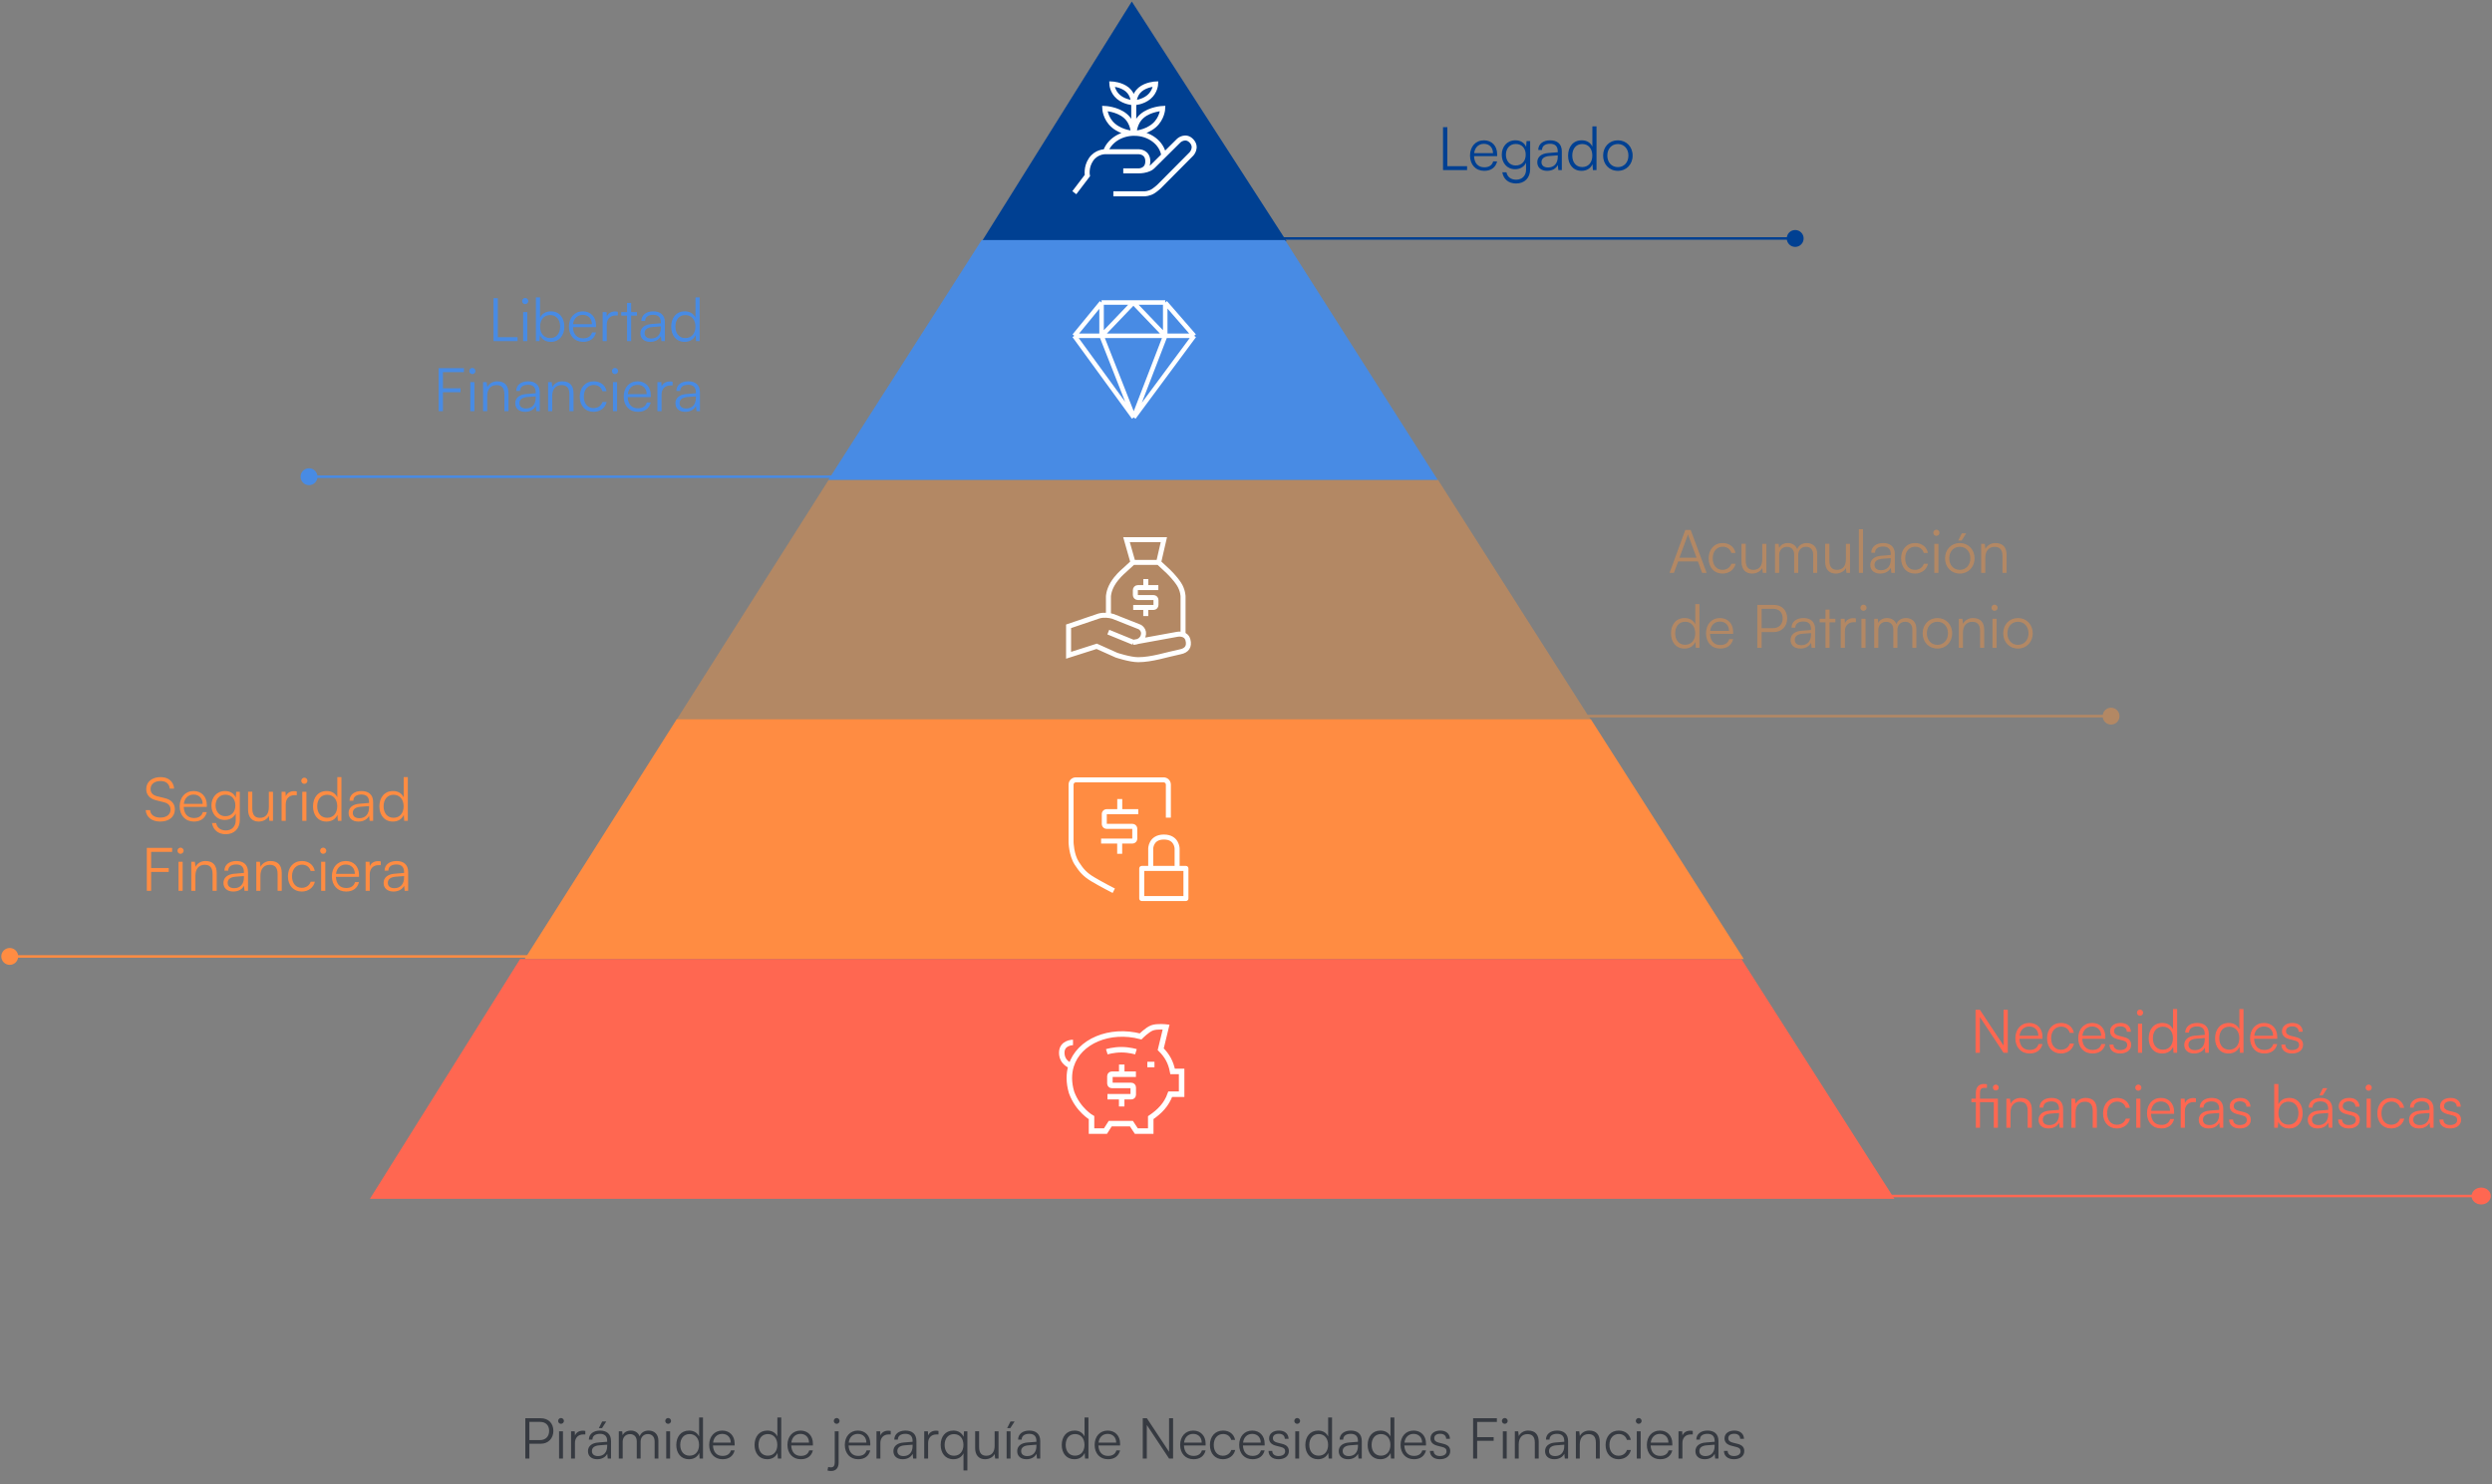
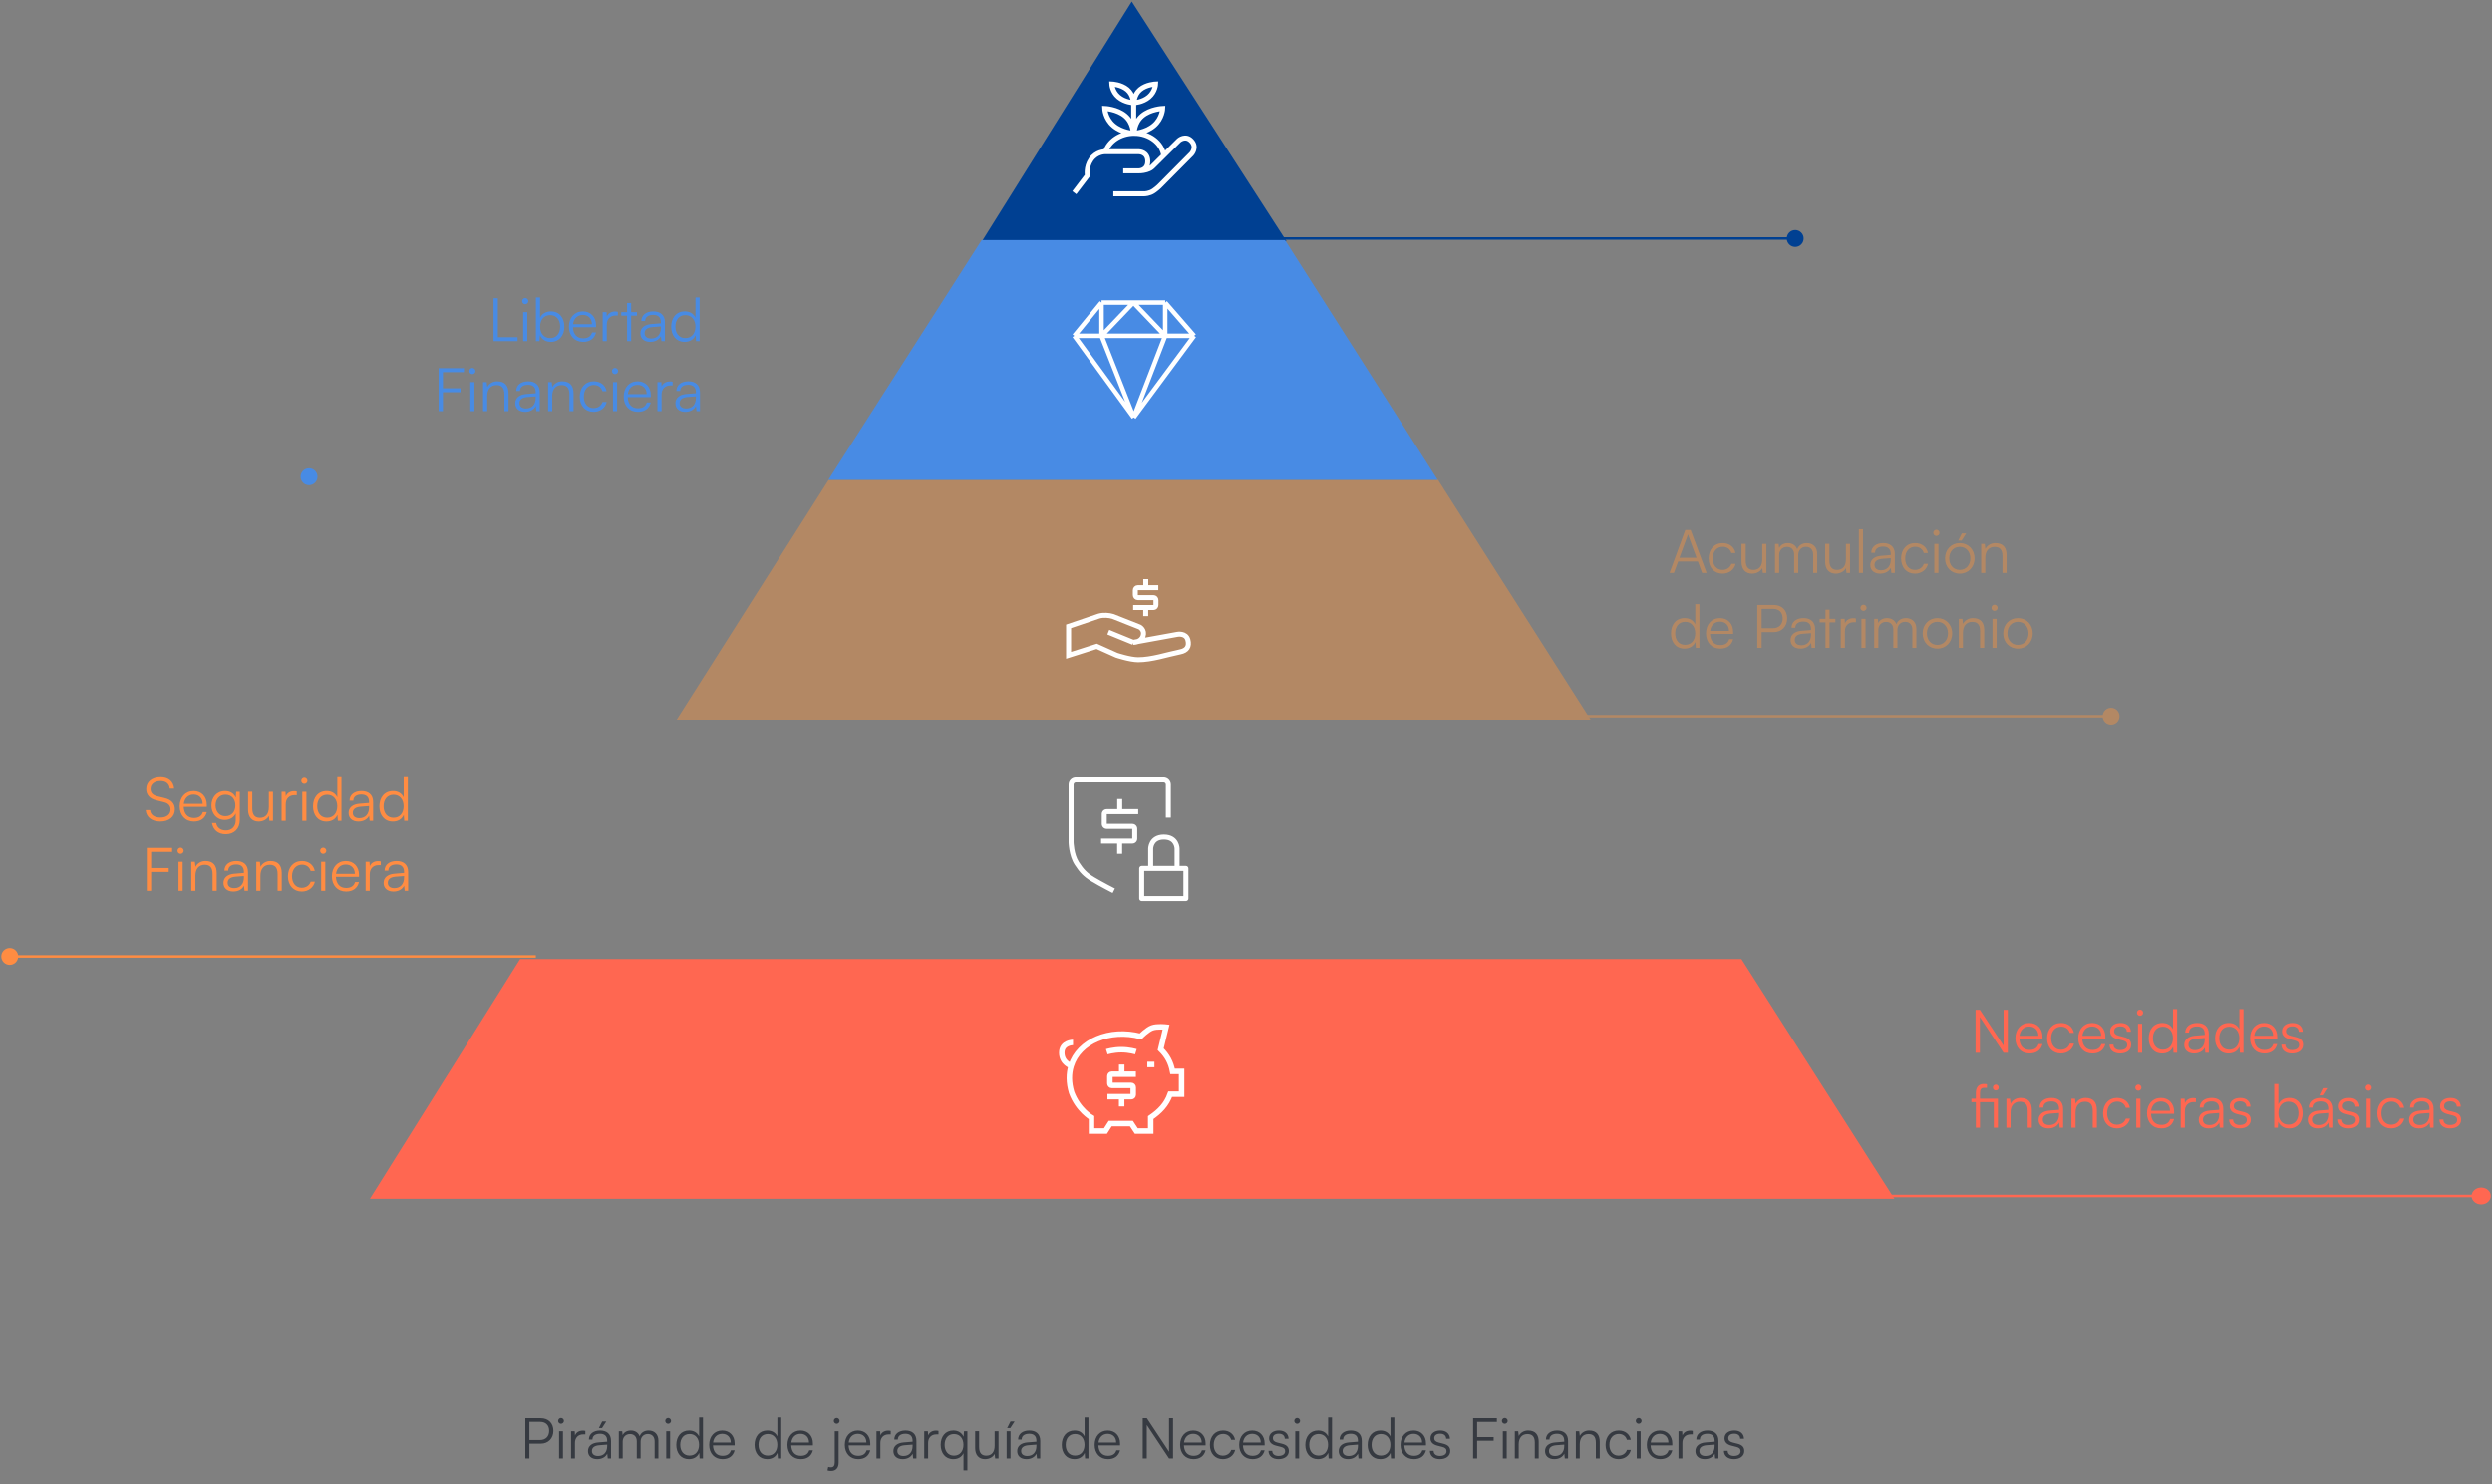
<svg xmlns="http://www.w3.org/2000/svg" width="997" height="594" viewBox="0 0 997 594" fill="none">
  <rect x="0" y="0" width="997" height="594" fill="#808080" stroke="none" />
-   <path d="M579.053 50.887V66.487H586.949V68.071H577.325V50.887H579.053ZM593.814 68.359C590.406 68.359 588.126 65.911 588.126 62.263C588.126 58.639 590.382 56.143 593.694 56.143C596.838 56.143 598.974 58.375 598.974 61.663V62.479H589.734C589.854 65.311 591.342 66.943 593.838 66.943C595.734 66.943 596.958 66.127 597.39 64.591H598.974C598.35 67.039 596.55 68.359 593.814 68.359ZM593.694 57.559C591.51 57.559 590.07 58.999 589.782 61.279H597.318C597.318 59.047 595.878 57.559 593.694 57.559ZM600.829 61.927C600.829 58.759 602.869 56.143 606.277 56.143C608.293 56.143 609.829 57.079 610.573 58.783L610.741 56.455H612.181V67.711C612.181 71.167 609.973 73.423 606.565 73.423C603.589 73.423 601.501 71.743 601.045 68.935H602.701C603.061 70.807 604.501 71.911 606.589 71.911C608.965 71.911 610.549 70.303 610.549 67.879V65.119C609.757 66.751 608.149 67.711 606.157 67.711C602.845 67.711 600.829 65.095 600.829 61.927ZM602.485 61.903C602.485 64.279 603.949 66.223 606.397 66.223C608.917 66.223 610.405 64.399 610.405 61.903C610.405 59.431 608.965 57.607 606.421 57.607C603.925 57.607 602.485 59.551 602.485 61.903ZM618.973 68.359C616.501 68.359 615.037 66.967 615.037 64.927C615.037 62.791 616.669 61.447 619.381 61.231L623.221 60.919V60.535C623.221 58.255 621.853 57.535 620.149 57.535C618.133 57.535 616.933 58.447 616.933 60.007H615.421C615.421 57.655 617.341 56.143 620.197 56.143C622.885 56.143 624.853 57.487 624.853 60.559V68.071H623.461L623.245 66.031C622.525 67.495 620.941 68.359 618.973 68.359ZM619.357 67.015C621.805 67.015 623.221 65.311 623.221 62.791V62.167L619.789 62.431C617.605 62.623 616.717 63.583 616.717 64.879C616.717 66.295 617.773 67.015 619.357 67.015ZM632.736 68.359C629.352 68.359 627.36 65.767 627.36 62.287C627.36 58.783 629.352 56.143 632.808 56.143C634.728 56.143 636.264 56.983 637.08 58.663V50.575H638.736V68.071H637.296L637.128 65.695C636.312 67.495 634.68 68.359 632.736 68.359ZM633.024 66.847C635.568 66.847 637.056 64.927 637.056 62.239C637.056 59.575 635.568 57.631 633.024 57.631C630.504 57.631 629.04 59.575 629.04 62.239C629.04 64.927 630.504 66.847 633.024 66.847ZM641.376 62.263C641.376 58.711 643.872 56.143 647.28 56.143C650.688 56.143 653.184 58.711 653.184 62.263C653.184 65.791 650.688 68.359 647.28 68.359C643.872 68.359 641.376 65.791 641.376 62.263ZM643.056 62.239C643.056 64.975 644.784 66.871 647.28 66.871C649.752 66.871 651.504 64.975 651.504 62.239C651.504 59.551 649.752 57.631 647.28 57.631C644.784 57.631 643.056 59.551 643.056 62.239Z" fill="#004092" />
  <path d="M718.221 95.416L507.741 95.416" stroke="#004092" />
  <ellipse cx="718.222" cy="95.417" rx="3.377" ry="3.378" fill="#004092" />
  <path d="M669.708 229.229H667.956L674.268 212.045H676.404L682.788 229.229H680.988L679.308 224.669H671.388L669.708 229.229ZM675.108 214.469L671.916 223.157H678.756L675.54 214.469C675.468 214.229 675.348 213.941 675.324 213.773C675.3 213.917 675.204 214.229 675.108 214.469ZM683.602 223.445C683.602 219.797 685.834 217.301 689.218 217.301C691.906 217.301 693.874 218.861 694.33 221.261H692.674C692.242 219.653 690.85 218.765 689.242 218.765C686.89 218.765 685.234 220.565 685.234 223.421C685.234 226.181 686.77 228.029 689.122 228.029C690.85 228.029 692.242 227.069 692.698 225.581H694.378C693.826 227.957 691.762 229.517 689.122 229.517C685.834 229.517 683.602 227.093 683.602 223.445ZM705.047 217.613H706.703V229.229H705.263L705.047 227.261C704.399 228.605 702.791 229.517 700.967 229.517C698.231 229.517 696.743 227.645 696.743 224.813V217.589H698.423V224.285C698.423 227.045 699.647 228.029 701.495 228.029C703.727 228.029 705.047 226.541 705.047 223.781V217.613ZM711.809 229.229H710.153V217.613H711.593L711.785 219.269C712.361 218.045 713.657 217.301 715.289 217.301C717.113 217.301 718.481 218.261 719.033 219.773C719.561 218.261 720.977 217.301 722.849 217.301C725.369 217.301 727.025 218.933 727.025 221.621V229.229H725.417V221.957C725.417 219.965 724.313 218.789 722.537 218.789C720.593 218.789 719.441 220.253 719.441 222.053V229.229H717.809V221.933C717.809 219.965 716.681 218.813 714.929 218.813C712.985 218.813 711.809 220.253 711.809 222.029V229.229ZM738.516 217.613H740.172V229.229H738.732L738.516 227.261C737.868 228.605 736.26 229.517 734.436 229.517C731.7 229.517 730.212 227.645 730.212 224.813V217.589H731.892V224.285C731.892 227.045 733.116 228.029 734.964 228.029C737.196 228.029 738.516 226.541 738.516 223.781V217.613ZM745.35 229.229H743.694V211.733H745.35V229.229ZM752.208 229.517C749.736 229.517 748.272 228.125 748.272 226.085C748.272 223.949 749.904 222.605 752.616 222.389L756.456 222.077V221.693C756.456 219.413 755.088 218.693 753.384 218.693C751.368 218.693 750.168 219.605 750.168 221.165H748.656C748.656 218.813 750.576 217.301 753.432 217.301C756.12 217.301 758.088 218.645 758.088 221.717V229.229H756.696L756.48 227.189C755.76 228.653 754.176 229.517 752.208 229.517ZM752.592 228.173C755.04 228.173 756.456 226.469 756.456 223.949V223.325L753.024 223.589C750.84 223.781 749.952 224.741 749.952 226.037C749.952 227.453 751.008 228.173 752.592 228.173ZM760.595 223.445C760.595 219.797 762.827 217.301 766.211 217.301C768.899 217.301 770.867 218.861 771.323 221.261H769.667C769.235 219.653 767.843 218.765 766.235 218.765C763.883 218.765 762.227 220.565 762.227 223.421C762.227 226.181 763.763 228.029 766.115 228.029C767.843 228.029 769.235 227.069 769.691 225.581H771.371C770.819 227.957 768.755 229.517 766.115 229.517C762.827 229.517 760.595 227.093 760.595 223.445ZM774.695 214.421C774.023 214.421 773.471 213.869 773.471 213.197C773.471 212.525 774.023 211.949 774.695 211.949C775.367 211.949 775.943 212.525 775.943 213.197C775.943 213.869 775.367 214.421 774.695 214.421ZM773.879 229.229V217.613H775.535V229.229H773.879ZM786.645 213.413L784.821 216.269H783.453L784.893 213.413H786.645ZM778.173 223.421C778.173 219.869 780.669 217.301 784.077 217.301C787.485 217.301 789.981 219.869 789.981 223.421C789.981 226.949 787.485 229.517 784.077 229.517C780.669 229.517 778.173 226.949 778.173 223.421ZM779.853 223.397C779.853 226.133 781.581 228.029 784.077 228.029C786.549 228.029 788.301 226.133 788.301 223.397C788.301 220.709 786.549 218.789 784.077 218.789C781.581 218.789 779.853 220.709 779.853 223.397ZM794.285 229.229H792.629V217.613H794.069L794.309 219.629C795.077 218.141 796.613 217.301 798.293 217.301C801.485 217.301 802.805 219.197 802.805 222.125V229.229H801.149V222.485C801.149 219.773 799.925 218.813 798.005 218.813C795.629 218.813 794.285 220.541 794.285 223.157V229.229ZM673.908 259.517C670.524 259.517 668.532 256.925 668.532 253.445C668.532 249.941 670.524 247.301 673.98 247.301C675.9 247.301 677.436 248.141 678.252 249.821V241.733H679.908V259.229H678.468L678.3 256.853C677.484 258.653 675.852 259.517 673.908 259.517ZM674.196 258.005C676.74 258.005 678.228 256.085 678.228 253.397C678.228 250.733 676.74 248.789 674.196 248.789C671.676 248.789 670.212 250.733 670.212 253.397C670.212 256.085 671.676 258.005 674.196 258.005ZM688.236 259.517C684.828 259.517 682.548 257.069 682.548 253.421C682.548 249.797 684.804 247.301 688.116 247.301C691.26 247.301 693.396 249.533 693.396 252.821V253.637H684.156C684.276 256.469 685.764 258.101 688.26 258.101C690.156 258.101 691.38 257.285 691.812 255.749H693.396C692.772 258.197 690.972 259.517 688.236 259.517ZM688.116 248.717C685.932 248.717 684.492 250.157 684.204 252.437H691.74C691.74 250.205 690.3 248.717 688.116 248.717ZM709.612 252.917H704.788V259.229H703.06V242.045H709.612C712.924 242.045 715.012 244.205 715.012 247.445C715.012 250.565 712.9 252.917 709.612 252.917ZM709.372 243.605H704.788V251.357H709.276C711.772 251.357 713.212 249.773 713.212 247.421C713.212 245.045 711.748 243.605 709.372 243.605ZM720.309 259.517C717.837 259.517 716.373 258.125 716.373 256.085C716.373 253.949 718.005 252.605 720.717 252.389L724.557 252.077V251.693C724.557 249.413 723.189 248.693 721.485 248.693C719.469 248.693 718.269 249.605 718.269 251.165H716.757C716.757 248.813 718.677 247.301 721.533 247.301C724.221 247.301 726.189 248.645 726.189 251.717V259.229H724.797L724.581 257.189C723.861 258.653 722.277 259.517 720.309 259.517ZM720.693 258.173C723.141 258.173 724.557 256.469 724.557 253.949V253.325L721.125 253.589C718.941 253.781 718.053 254.741 718.053 256.037C718.053 257.453 719.109 258.173 720.693 258.173ZM731.965 259.229H730.333V249.005H728.005V247.613H730.333V243.941H731.965V247.613H734.293V249.005H731.965V259.229ZM742.522 247.469V248.957H741.61C739.474 248.957 738.106 250.397 738.106 252.605V259.229H736.45V247.613H738.01L738.13 249.413C738.586 248.165 739.81 247.349 741.442 247.349C741.802 247.349 742.114 247.373 742.522 247.469ZM745.539 244.421C744.867 244.421 744.315 243.869 744.315 243.197C744.315 242.525 744.867 241.949 745.539 241.949C746.211 241.949 746.787 242.525 746.787 243.197C746.787 243.869 746.211 244.421 745.539 244.421ZM744.723 259.229V247.613H746.379V259.229H744.723ZM751.488 259.229H749.832V247.613H751.272L751.464 249.269C752.04 248.045 753.336 247.301 754.968 247.301C756.792 247.301 758.16 248.261 758.712 249.773C759.24 248.261 760.656 247.301 762.528 247.301C765.048 247.301 766.704 248.933 766.704 251.621V259.229H765.096V251.957C765.096 249.965 763.992 248.789 762.216 248.789C760.272 248.789 759.12 250.253 759.12 252.053V259.229H757.488V251.933C757.488 249.965 756.36 248.813 754.608 248.813C752.664 248.813 751.488 250.253 751.488 252.029V259.229ZM769.22 253.421C769.22 249.869 771.716 247.301 775.124 247.301C778.532 247.301 781.028 249.869 781.028 253.421C781.028 256.949 778.532 259.517 775.124 259.517C771.716 259.517 769.22 256.949 769.22 253.421ZM770.9 253.397C770.9 256.133 772.628 258.029 775.124 258.029C777.596 258.029 779.348 256.133 779.348 253.397C779.348 250.709 777.596 248.789 775.124 248.789C772.628 248.789 770.9 250.709 770.9 253.397ZM785.332 259.229H783.676V247.613H785.116L785.356 249.629C786.124 248.141 787.66 247.301 789.34 247.301C792.532 247.301 793.852 249.197 793.852 252.125V259.229H792.196V252.485C792.196 249.773 790.972 248.813 789.052 248.813C786.676 248.813 785.332 250.541 785.332 253.157V259.229ZM797.969 244.421C797.297 244.421 796.745 243.869 796.745 243.197C796.745 242.525 797.297 241.949 797.969 241.949C798.641 241.949 799.217 242.525 799.217 243.197C799.217 243.869 798.641 244.421 797.969 244.421ZM797.153 259.229V247.613H798.809V259.229H797.153ZM801.446 253.421C801.446 249.869 803.942 247.301 807.35 247.301C810.758 247.301 813.254 249.869 813.254 253.421C813.254 256.949 810.758 259.517 807.35 259.517C803.942 259.517 801.446 256.949 801.446 253.421ZM803.126 253.397C803.126 256.133 804.854 258.029 807.35 258.029C809.822 258.029 811.574 256.133 811.574 253.397C811.574 250.709 809.822 248.789 807.35 248.789C804.854 248.789 803.126 250.709 803.126 253.397Z" fill="#B38864" />
  <path d="M844.6 286.555H634.12" stroke="#B38864" />
  <ellipse cx="844.6" cy="286.556" rx="3.377" ry="3.378" fill="#B38864" />
  <path d="M792.104 421.255H790.376V404.071H792.128L801.584 418.375V404.071H803.288V421.255H801.584L792.104 406.951V421.255ZM811.997 421.543C808.589 421.543 806.309 419.095 806.309 415.447C806.309 411.823 808.565 409.327 811.877 409.327C815.021 409.327 817.157 411.559 817.157 414.847V415.663H807.917C808.037 418.495 809.525 420.127 812.021 420.127C813.917 420.127 815.141 419.311 815.573 417.775H817.157C816.533 420.223 814.733 421.543 811.997 421.543ZM811.877 410.743C809.693 410.743 808.253 412.183 807.965 414.463H815.501C815.501 412.231 814.061 410.743 811.877 410.743ZM818.989 415.471C818.989 411.823 821.221 409.327 824.605 409.327C827.293 409.327 829.261 410.887 829.717 413.287H828.061C827.629 411.679 826.237 410.791 824.629 410.791C822.277 410.791 820.621 412.591 820.621 415.447C820.621 418.207 822.157 420.055 824.509 420.055C826.237 420.055 827.629 419.095 828.085 417.607H829.765C829.213 419.983 827.149 421.543 824.509 421.543C821.221 421.543 818.989 419.119 818.989 415.471ZM837.146 421.543C833.738 421.543 831.458 419.095 831.458 415.447C831.458 411.823 833.714 409.327 837.026 409.327C840.17 409.327 842.306 411.559 842.306 414.847V415.663H833.066C833.186 418.495 834.674 420.127 837.17 420.127C839.066 420.127 840.29 419.311 840.722 417.775H842.306C841.682 420.223 839.882 421.543 837.146 421.543ZM837.026 410.743C834.842 410.743 833.402 412.183 833.114 414.463H840.65C840.65 412.231 839.21 410.743 837.026 410.743ZM843.97 417.991H845.554C845.554 419.335 846.562 420.175 848.194 420.175C849.994 420.175 851.05 419.407 851.05 418.159C851.05 417.199 850.57 416.647 849.202 416.311L847.21 415.807C845.194 415.303 844.21 414.247 844.21 412.663C844.21 410.623 845.914 409.327 848.41 409.327C850.858 409.327 852.442 410.671 852.514 412.831H850.906C850.858 411.487 849.922 410.695 848.362 410.695C846.73 410.695 845.818 411.391 845.818 412.639C845.818 413.527 846.442 414.151 847.714 414.463L849.706 414.967C851.722 415.471 852.634 416.407 852.634 418.087C852.634 420.175 850.858 421.543 848.218 421.543C845.602 421.543 843.97 420.151 843.97 417.991ZM856.176 406.447C855.504 406.447 854.952 405.895 854.952 405.223C854.952 404.551 855.504 403.975 856.176 403.975C856.848 403.975 857.424 404.551 857.424 405.223C857.424 405.895 856.848 406.447 856.176 406.447ZM855.36 421.255V409.639H857.016V421.255H855.36ZM865.029 421.543C861.645 421.543 859.653 418.951 859.653 415.471C859.653 411.967 861.645 409.327 865.101 409.327C867.021 409.327 868.557 410.167 869.373 411.847V403.759H871.029V421.255H869.589L869.421 418.879C868.605 420.679 866.973 421.543 865.029 421.543ZM865.317 420.031C867.861 420.031 869.349 418.111 869.349 415.423C869.349 412.759 867.861 410.815 865.317 410.815C862.797 410.815 861.333 412.759 861.333 415.423C861.333 418.111 862.797 420.031 865.317 420.031ZM877.821 421.543C875.349 421.543 873.885 420.151 873.885 418.111C873.885 415.975 875.517 414.631 878.229 414.415L882.069 414.103V413.719C882.069 411.439 880.701 410.719 878.997 410.719C876.981 410.719 875.781 411.631 875.781 413.191H874.269C874.269 410.839 876.189 409.327 879.045 409.327C881.733 409.327 883.701 410.671 883.701 413.743V421.255H882.309L882.093 419.215C881.373 420.679 879.789 421.543 877.821 421.543ZM878.205 420.199C880.653 420.199 882.069 418.495 882.069 415.975V415.351L878.637 415.615C876.453 415.807 875.565 416.767 875.565 418.063C875.565 419.479 876.621 420.199 878.205 420.199ZM891.584 421.543C888.2 421.543 886.208 418.951 886.208 415.471C886.208 411.967 888.2 409.327 891.656 409.327C893.576 409.327 895.112 410.167 895.928 411.847V403.759H897.584V421.255H896.144L895.976 418.879C895.16 420.679 893.528 421.543 891.584 421.543ZM891.872 420.031C894.416 420.031 895.904 418.111 895.904 415.423C895.904 412.759 894.416 410.815 891.872 410.815C889.352 410.815 887.888 412.759 887.888 415.423C887.888 418.111 889.352 420.031 891.872 420.031ZM905.912 421.543C902.504 421.543 900.224 419.095 900.224 415.447C900.224 411.823 902.48 409.327 905.792 409.327C908.936 409.327 911.072 411.559 911.072 414.847V415.663H901.832C901.952 418.495 903.44 420.127 905.936 420.127C907.832 420.127 909.056 419.311 909.488 417.775H911.072C910.448 420.223 908.648 421.543 905.912 421.543ZM905.792 410.743C903.608 410.743 902.168 412.183 901.88 414.463H909.416C909.416 412.231 907.976 410.743 905.792 410.743ZM912.735 417.991H914.319C914.319 419.335 915.327 420.175 916.959 420.175C918.759 420.175 919.815 419.407 919.815 418.159C919.815 417.199 919.335 416.647 917.967 416.311L915.975 415.807C913.959 415.303 912.975 414.247 912.975 412.663C912.975 410.623 914.679 409.327 917.175 409.327C919.623 409.327 921.207 410.671 921.279 412.831H919.671C919.623 411.487 918.687 410.695 917.127 410.695C915.495 410.695 914.583 411.391 914.583 412.639C914.583 413.527 915.207 414.151 916.479 414.463L918.471 414.967C920.487 415.471 921.399 416.407 921.399 418.087C921.399 420.175 919.623 421.543 916.983 421.543C914.367 421.543 912.735 420.151 912.735 417.991ZM797.672 451.255V441.031H792.152V451.255H790.496V441.031H788.72V439.639H790.496V437.383C790.496 434.767 791.912 433.759 793.64 433.759C794.048 433.759 794.552 433.783 794.936 433.855V435.295H793.928C792.536 435.295 792.152 436.015 792.152 437.383V439.639H799.328V451.255H797.672ZM798.488 436.327C797.816 436.327 797.336 435.847 797.336 435.175C797.336 434.503 797.816 433.999 798.488 433.999C799.136 433.999 799.64 434.503 799.64 435.175C799.64 435.847 799.136 436.327 798.488 436.327ZM804.375 451.255H802.719V439.639H804.159L804.399 441.655C805.167 440.167 806.703 439.327 808.383 439.327C811.575 439.327 812.895 441.223 812.895 444.151V451.255H811.239V444.511C811.239 441.799 810.015 440.839 808.095 440.839C805.719 440.839 804.375 442.567 804.375 445.183V451.255ZM819.532 451.543C817.06 451.543 815.596 450.151 815.596 448.111C815.596 445.975 817.228 444.631 819.94 444.415L823.78 444.103V443.719C823.78 441.439 822.412 440.719 820.708 440.719C818.692 440.719 817.492 441.631 817.492 443.191H815.98C815.98 440.839 817.9 439.327 820.756 439.327C823.444 439.327 825.412 440.671 825.412 443.743V451.255H824.02L823.804 449.215C823.084 450.679 821.5 451.543 819.532 451.543ZM819.916 450.199C822.364 450.199 823.78 448.495 823.78 445.975V445.351L820.348 445.615C818.164 445.807 817.276 446.767 817.276 448.063C817.276 449.479 818.332 450.199 819.916 450.199ZM830.391 451.255H828.735V439.639H830.175L830.415 441.655C831.183 440.167 832.719 439.327 834.399 439.327C837.591 439.327 838.911 441.223 838.911 444.151V451.255H837.255V444.511C837.255 441.799 836.031 440.839 834.111 440.839C831.735 440.839 830.391 442.567 830.391 445.183V451.255ZM841.395 445.471C841.395 441.823 843.627 439.327 847.011 439.327C849.699 439.327 851.667 440.887 852.123 443.287H850.467C850.035 441.679 848.643 440.791 847.035 440.791C844.683 440.791 843.027 442.591 843.027 445.447C843.027 448.207 844.563 450.055 846.915 450.055C848.643 450.055 850.035 449.095 850.491 447.607H852.171C851.619 449.983 849.555 451.543 846.915 451.543C843.627 451.543 841.395 449.119 841.395 445.471ZM855.496 436.447C854.824 436.447 854.272 435.895 854.272 435.223C854.272 434.551 854.824 433.975 855.496 433.975C856.168 433.975 856.744 434.551 856.744 435.223C856.744 435.895 856.168 436.447 855.496 436.447ZM854.68 451.255V439.639H856.336V451.255H854.68ZM864.662 451.543C861.254 451.543 858.974 449.095 858.974 445.447C858.974 441.823 861.23 439.327 864.542 439.327C867.686 439.327 869.822 441.559 869.822 444.847V445.663H860.582C860.702 448.495 862.19 450.127 864.686 450.127C866.582 450.127 867.806 449.311 868.238 447.775H869.822C869.198 450.223 867.398 451.543 864.662 451.543ZM864.542 440.743C862.358 440.743 860.918 442.183 860.63 444.463H868.166C868.166 442.231 866.726 440.743 864.542 440.743ZM878.541 439.495V440.983H877.629C875.493 440.983 874.125 442.423 874.125 444.631V451.255H872.469V439.639H874.029L874.149 441.439C874.605 440.191 875.829 439.375 877.461 439.375C877.821 439.375 878.133 439.399 878.541 439.495ZM883.61 451.543C881.138 451.543 879.674 450.151 879.674 448.111C879.674 445.975 881.306 444.631 884.018 444.415L887.858 444.103V443.719C887.858 441.439 886.49 440.719 884.786 440.719C882.77 440.719 881.57 441.631 881.57 443.191H880.058C880.058 440.839 881.978 439.327 884.834 439.327C887.522 439.327 889.49 440.671 889.49 443.743V451.255H888.098L887.882 449.215C887.162 450.679 885.578 451.543 883.61 451.543ZM883.994 450.199C886.442 450.199 887.858 448.495 887.858 445.975V445.351L884.426 445.615C882.242 445.807 881.354 446.767 881.354 448.063C881.354 449.479 882.41 450.199 883.994 450.199ZM891.829 447.991H893.413C893.413 449.335 894.421 450.175 896.053 450.175C897.853 450.175 898.909 449.407 898.909 448.159C898.909 447.199 898.429 446.647 897.061 446.311L895.069 445.807C893.053 445.303 892.069 444.247 892.069 442.663C892.069 440.623 893.773 439.327 896.269 439.327C898.717 439.327 900.301 440.671 900.373 442.831H898.765C898.717 441.487 897.781 440.695 896.221 440.695C894.589 440.695 893.677 441.391 893.677 442.639C893.677 443.527 894.301 444.151 895.573 444.463L897.565 444.967C899.581 445.471 900.493 446.407 900.493 448.087C900.493 450.175 898.717 451.543 896.077 451.543C893.461 451.543 891.829 450.151 891.829 447.991ZM911.315 451.255H909.875V433.759H911.531V441.895C912.347 440.191 913.931 439.327 915.899 439.327C919.283 439.327 921.251 441.967 921.251 445.471C921.251 448.951 919.235 451.543 915.851 451.543C913.907 451.543 912.299 450.679 911.483 448.879L911.315 451.255ZM911.555 445.423C911.555 448.111 913.043 450.031 915.587 450.031C918.107 450.031 919.571 448.111 919.571 445.423C919.571 442.759 918.107 440.815 915.587 440.815C913.043 440.815 911.555 442.759 911.555 445.423ZM931.091 435.439L929.267 438.295H927.923L929.363 435.439H931.091ZM927.227 451.543C924.755 451.543 923.291 450.151 923.291 448.111C923.291 445.975 924.923 444.631 927.635 444.415L931.475 444.103V443.719C931.475 441.439 930.107 440.719 928.403 440.719C926.387 440.719 925.187 441.631 925.187 443.191H923.675C923.675 440.839 925.595 439.327 928.451 439.327C931.139 439.327 933.107 440.671 933.107 443.743V451.255H931.715L931.499 449.215C930.779 450.679 929.195 451.543 927.227 451.543ZM927.611 450.199C930.059 450.199 931.475 448.495 931.475 445.975V445.351L928.043 445.615C925.859 445.807 924.971 446.767 924.971 448.063C924.971 449.479 926.027 450.199 927.611 450.199ZM935.446 447.991H937.03C937.03 449.335 938.038 450.175 939.67 450.175C941.47 450.175 942.526 449.407 942.526 448.159C942.526 447.199 942.046 446.647 940.678 446.311L938.686 445.807C936.67 445.303 935.686 444.247 935.686 442.663C935.686 440.623 937.39 439.327 939.886 439.327C942.334 439.327 943.918 440.671 943.99 442.831H942.382C942.334 441.487 941.398 440.695 939.838 440.695C938.206 440.695 937.294 441.391 937.294 442.639C937.294 443.527 937.918 444.151 939.19 444.463L941.182 444.967C943.198 445.471 944.11 446.407 944.11 448.087C944.11 450.175 942.334 451.543 939.694 451.543C937.078 451.543 935.446 450.151 935.446 447.991ZM947.652 436.447C946.98 436.447 946.428 435.895 946.428 435.223C946.428 434.551 946.98 433.975 947.652 433.975C948.324 433.975 948.9 434.551 948.9 435.223C948.9 435.895 948.324 436.447 947.652 436.447ZM946.836 451.255V439.639H948.492V451.255H946.836ZM951.13 445.471C951.13 441.823 953.362 439.327 956.746 439.327C959.434 439.327 961.402 440.887 961.858 443.287H960.202C959.77 441.679 958.378 440.791 956.77 440.791C954.418 440.791 952.762 442.591 952.762 445.447C952.762 448.207 954.298 450.055 956.65 450.055C958.378 450.055 959.77 449.095 960.226 447.607H961.906C961.354 449.983 959.29 451.543 956.65 451.543C953.362 451.543 951.13 449.119 951.13 445.471ZM967.751 451.543C965.279 451.543 963.815 450.151 963.815 448.111C963.815 445.975 965.447 444.631 968.159 444.415L971.999 444.103V443.719C971.999 441.439 970.631 440.719 968.927 440.719C966.911 440.719 965.711 441.631 965.711 443.191H964.199C964.199 440.839 966.119 439.327 968.975 439.327C971.663 439.327 973.631 440.671 973.631 443.743V451.255H972.239L972.023 449.215C971.303 450.679 969.719 451.543 967.751 451.543ZM968.135 450.199C970.583 450.199 971.999 448.495 971.999 445.975V445.351L968.567 445.615C966.383 445.807 965.495 446.767 965.495 448.063C965.495 449.479 966.551 450.199 968.135 450.199ZM975.97 447.991H977.554C977.554 449.335 978.562 450.175 980.194 450.175C981.994 450.175 983.05 449.407 983.05 448.159C983.05 447.199 982.57 446.647 981.202 446.311L979.21 445.807C977.194 445.303 976.21 444.247 976.21 442.663C976.21 440.623 977.914 439.327 980.41 439.327C982.858 439.327 984.442 440.671 984.514 442.831H982.906C982.858 441.487 981.922 440.695 980.362 440.695C978.73 440.695 977.818 441.391 977.818 442.639C977.818 443.527 978.442 444.151 979.714 444.463L981.706 444.967C983.722 445.471 984.634 446.407 984.634 448.087C984.634 450.175 982.858 451.543 980.218 451.543C977.602 451.543 975.97 450.151 975.97 447.991Z" fill="#FF6751" />
  <path d="M992.671 478.58H753.034" stroke="#FF6751" />
  <ellipse cx="992.672" cy="478.581" rx="3.844" ry="3.378" fill="#FF6751" />
  <path d="M216.323 577.707H211.793V583.634H210.171V567.5H216.323C219.432 567.5 221.393 569.528 221.393 572.57C221.393 575.499 219.41 577.707 216.323 577.707ZM216.097 568.965H211.793V576.243H216.007C218.351 576.243 219.703 574.756 219.703 572.547C219.703 570.316 218.328 568.965 216.097 568.965ZM224.44 569.731C223.809 569.731 223.291 569.212 223.291 568.581C223.291 567.951 223.809 567.41 224.44 567.41C225.071 567.41 225.612 567.951 225.612 568.581C225.612 569.212 225.071 569.731 224.44 569.731ZM223.674 583.634V572.728H225.229V583.634H223.674ZM234.172 572.592V573.989H233.316C231.31 573.989 230.026 575.341 230.026 577.414V583.634H228.471V572.728H229.936L230.049 574.418C230.477 573.246 231.626 572.48 233.158 572.48C233.496 572.48 233.789 572.502 234.172 572.592ZM242.559 568.784L240.846 571.466H239.584L240.936 568.784H242.559ZM238.931 583.904C236.61 583.904 235.236 582.597 235.236 580.682C235.236 578.676 236.768 577.414 239.314 577.212L242.919 576.919V576.558C242.919 574.418 241.635 573.742 240.035 573.742C238.142 573.742 237.016 574.598 237.016 576.062H235.596C235.596 573.854 237.399 572.435 240.08 572.435C242.604 572.435 244.452 573.696 244.452 576.581V583.634H243.145L242.942 581.718C242.266 583.093 240.779 583.904 238.931 583.904ZM239.292 582.642C241.59 582.642 242.919 581.042 242.919 578.676V578.09L239.697 578.338C237.647 578.519 236.813 579.42 236.813 580.637C236.813 581.966 237.804 582.642 239.292 582.642ZM249.126 583.634H247.572V572.728H248.924L249.104 574.282C249.645 573.133 250.861 572.435 252.394 572.435C254.106 572.435 255.391 573.336 255.909 574.756C256.405 573.336 257.734 572.435 259.492 572.435C261.858 572.435 263.412 573.967 263.412 576.491V583.634H261.903V576.806C261.903 574.936 260.866 573.832 259.199 573.832C257.373 573.832 256.292 575.206 256.292 576.896V583.634H254.76V576.783C254.76 574.936 253.701 573.854 252.056 573.854C250.23 573.854 249.126 575.206 249.126 576.874V583.634ZM267.306 569.731C266.675 569.731 266.157 569.212 266.157 568.581C266.157 567.951 266.675 567.41 267.306 567.41C267.937 567.41 268.478 567.951 268.478 568.581C268.478 569.212 267.937 569.731 267.306 569.731ZM266.54 583.634V572.728H268.095V583.634H266.54ZM275.618 583.904C272.441 583.904 270.571 581.47 270.571 578.203C270.571 574.913 272.441 572.435 275.686 572.435C277.488 572.435 278.931 573.223 279.697 574.801V567.207H281.251V583.634H279.9L279.742 581.403C278.976 583.093 277.443 583.904 275.618 583.904ZM275.889 582.484C278.277 582.484 279.674 580.682 279.674 578.158C279.674 575.657 278.277 573.832 275.889 573.832C273.523 573.832 272.148 575.657 272.148 578.158C272.148 580.682 273.523 582.484 275.889 582.484ZM289.07 583.904C285.87 583.904 283.73 581.606 283.73 578.181C283.73 574.778 285.848 572.435 288.957 572.435C291.909 572.435 293.915 574.53 293.915 577.617V578.383H285.24C285.352 581.042 286.749 582.574 289.093 582.574C290.873 582.574 292.022 581.808 292.428 580.366H293.915C293.329 582.665 291.639 583.904 289.07 583.904ZM288.957 573.764C286.907 573.764 285.555 575.116 285.285 577.257H292.36C292.36 575.161 291.008 573.764 288.957 573.764ZM306.931 583.904C303.754 583.904 301.884 581.47 301.884 578.203C301.884 574.913 303.754 572.435 306.999 572.435C308.802 572.435 310.244 573.223 311.01 574.801V567.207H312.565V583.634H311.213L311.055 581.403C310.289 583.093 308.756 583.904 306.931 583.904ZM307.202 582.484C309.59 582.484 310.987 580.682 310.987 578.158C310.987 575.657 309.59 573.832 307.202 573.832C304.836 573.832 303.461 575.657 303.461 578.158C303.461 580.682 304.836 582.484 307.202 582.484ZM320.383 583.904C317.183 583.904 315.043 581.606 315.043 578.181C315.043 574.778 317.161 572.435 320.271 572.435C323.222 572.435 325.228 574.53 325.228 577.617V578.383H316.553C316.665 581.042 318.062 582.574 320.406 582.574C322.186 582.574 323.335 581.808 323.741 580.366H325.228C324.642 582.665 322.952 583.904 320.383 583.904ZM320.271 573.764C318.22 573.764 316.868 575.116 316.598 577.257H323.673C323.673 575.161 322.321 573.764 320.271 573.764ZM334.752 569.731C334.098 569.731 333.58 569.212 333.58 568.581C333.58 567.951 334.098 567.41 334.752 567.41C335.36 567.41 335.901 567.951 335.901 568.581C335.901 569.212 335.36 569.731 334.752 569.731ZM331.056 588.411L331.349 586.991C331.8 587.104 332.07 587.149 332.408 587.149C333.49 587.149 333.963 586.518 333.963 585.188V572.728H335.518V585.278C335.518 587.352 334.436 588.613 332.521 588.613C331.935 588.613 331.62 588.568 331.056 588.411ZM343.334 583.904C340.135 583.904 337.994 581.606 337.994 578.181C337.994 574.778 340.112 572.435 343.222 572.435C346.174 572.435 348.179 574.53 348.179 577.617V578.383H339.504C339.616 581.042 341.013 582.574 343.357 582.574C345.137 582.574 346.286 581.808 346.692 580.366H348.179C347.593 582.665 345.903 583.904 343.334 583.904ZM343.222 573.764C341.171 573.764 339.819 575.116 339.549 577.257H346.624C346.624 575.161 345.272 573.764 343.222 573.764ZM356.366 572.592V573.989H355.509C353.504 573.989 352.22 575.341 352.22 577.414V583.634H350.665V572.728H352.129L352.242 574.418C352.67 573.246 353.819 572.48 355.352 572.48C355.69 572.48 355.983 572.502 356.366 572.592ZM361.125 583.904C358.804 583.904 357.429 582.597 357.429 580.682C357.429 578.676 358.961 577.414 361.508 577.212L365.113 576.919V576.558C365.113 574.418 363.829 573.742 362.229 573.742C360.336 573.742 359.209 574.598 359.209 576.062H357.79C357.79 573.854 359.592 572.435 362.274 572.435C364.797 572.435 366.645 573.696 366.645 576.581V583.634H365.338L365.135 581.718C364.459 583.093 362.972 583.904 361.125 583.904ZM361.485 582.642C363.783 582.642 365.113 581.042 365.113 578.676V578.09L361.891 578.338C359.84 578.519 359.006 579.42 359.006 580.637C359.006 581.966 359.998 582.642 361.485 582.642ZM375.466 572.592V573.989H374.61C372.604 573.989 371.32 575.341 371.32 577.414V583.634H369.765V572.728H371.23L371.342 574.418C371.771 573.246 372.92 572.48 374.452 572.48C374.79 572.48 375.083 572.502 375.466 572.592ZM376.349 578.135C376.349 574.846 378.241 572.435 381.396 572.435C383.221 572.435 384.731 573.246 385.52 574.936L385.677 572.728H387.029V588.388H385.475V581.538C384.708 583.115 383.244 583.904 381.396 583.904C378.174 583.904 376.349 581.425 376.349 578.135ZM377.926 578.181C377.926 580.682 379.301 582.507 381.666 582.507C384.055 582.507 385.452 580.682 385.452 578.181C385.452 575.657 384.055 573.854 381.666 573.854C379.301 573.854 377.926 575.657 377.926 578.181ZM397.935 572.728H399.49V583.634H398.138L397.935 581.786C397.327 583.048 395.817 583.904 394.104 583.904C391.536 583.904 390.139 582.146 390.139 579.487V572.705H391.716V578.992C391.716 581.583 392.865 582.507 394.6 582.507C396.696 582.507 397.935 581.11 397.935 578.519V572.728ZM405.928 568.784L404.193 571.466H402.931L404.283 568.784H405.928ZM402.729 583.634V572.728H404.283V583.634H402.729ZM410.658 583.904C408.337 583.904 406.962 582.597 406.962 580.682C406.962 578.676 408.495 577.414 411.041 577.212L414.646 576.919V576.558C414.646 574.418 413.362 573.742 411.762 573.742C409.869 573.742 408.742 574.598 408.742 576.062H407.323C407.323 573.854 409.126 572.435 411.807 572.435C414.331 572.435 416.178 573.696 416.178 576.581V583.634H414.871L414.669 581.718C413.993 583.093 412.505 583.904 410.658 583.904ZM411.018 582.642C413.317 582.642 414.646 581.042 414.646 578.676V578.09L411.424 578.338C409.373 578.519 408.54 579.42 408.54 580.637C408.54 581.966 409.531 582.642 411.018 582.642ZM429.829 583.904C426.652 583.904 424.782 581.47 424.782 578.203C424.782 574.913 426.652 572.435 429.897 572.435C431.699 572.435 433.141 573.223 433.907 574.801V567.207H435.462V583.634H434.11L433.953 581.403C433.186 583.093 431.654 583.904 429.829 583.904ZM430.099 582.484C432.488 582.484 433.885 580.682 433.885 578.158C433.885 575.657 432.488 573.832 430.099 573.832C427.733 573.832 426.359 575.657 426.359 578.158C426.359 580.682 427.733 582.484 430.099 582.484ZM443.281 583.904C440.081 583.904 437.941 581.606 437.941 578.181C437.941 574.778 440.059 572.435 443.168 572.435C446.12 572.435 448.126 574.53 448.126 577.617V578.383H439.45C439.563 581.042 440.96 582.574 443.303 582.574C445.084 582.574 446.233 581.808 446.638 580.366H448.126C447.54 582.665 445.85 583.904 443.281 583.904ZM443.168 573.764C441.118 573.764 439.766 575.116 439.495 577.257H446.571C446.571 575.161 445.219 573.764 443.168 573.764ZM458.821 583.634H457.199V567.5H458.844L467.722 580.93V567.5H469.322V583.634H467.722L458.821 570.204V583.634ZM477.499 583.904C474.299 583.904 472.158 581.606 472.158 578.181C472.158 574.778 474.276 572.435 477.386 572.435C480.338 572.435 482.343 574.53 482.343 577.617V578.383H473.668C473.781 581.042 475.178 582.574 477.521 582.574C479.301 582.574 480.45 581.808 480.856 580.366H482.343C481.757 582.665 480.067 583.904 477.499 583.904ZM477.386 573.764C475.335 573.764 473.983 575.116 473.713 577.257H480.788C480.788 575.161 479.436 573.764 477.386 573.764ZM484.063 578.203C484.063 574.778 486.159 572.435 489.336 572.435C491.859 572.435 493.707 573.899 494.135 576.153H492.58C492.175 574.643 490.868 573.809 489.358 573.809C487.15 573.809 485.595 575.499 485.595 578.181C485.595 580.772 487.037 582.507 489.246 582.507C490.868 582.507 492.175 581.606 492.603 580.209H494.18C493.662 582.439 491.724 583.904 489.246 583.904C486.159 583.904 484.063 581.628 484.063 578.203ZM501.11 583.904C497.91 583.904 495.77 581.606 495.77 578.181C495.77 574.778 497.888 572.435 500.997 572.435C503.949 572.435 505.955 574.53 505.955 577.617V578.383H497.279C497.392 581.042 498.789 582.574 501.132 582.574C502.913 582.574 504.062 581.808 504.467 580.366H505.955C505.369 582.665 503.679 583.904 501.11 583.904ZM500.997 573.764C498.947 573.764 497.595 575.116 497.324 577.257H504.4C504.4 575.161 503.048 573.764 500.997 573.764ZM507.517 580.569H509.004C509.004 581.831 509.95 582.62 511.482 582.62C513.172 582.62 514.164 581.898 514.164 580.727C514.164 579.825 513.713 579.307 512.429 578.992L510.559 578.519C508.666 578.045 507.742 577.054 507.742 575.567C507.742 573.651 509.342 572.435 511.685 572.435C513.984 572.435 515.471 573.696 515.538 575.724H514.029C513.984 574.463 513.105 573.719 511.64 573.719C510.108 573.719 509.252 574.372 509.252 575.544C509.252 576.378 509.837 576.964 511.032 577.257L512.902 577.73C514.795 578.203 515.651 579.082 515.651 580.659C515.651 582.62 513.984 583.904 511.505 583.904C509.049 583.904 507.517 582.597 507.517 580.569ZM518.977 569.731C518.346 569.731 517.828 569.212 517.828 568.581C517.828 567.951 518.346 567.41 518.977 567.41C519.608 567.41 520.148 567.951 520.148 568.581C520.148 569.212 519.608 569.731 518.977 569.731ZM518.211 583.634V572.728H519.765V583.634H518.211ZM527.289 583.904C524.112 583.904 522.242 581.47 522.242 578.203C522.242 574.913 524.112 572.435 527.357 572.435C529.159 572.435 530.601 573.223 531.367 574.801V567.207H532.922V583.634H531.57L531.413 581.403C530.646 583.093 529.114 583.904 527.289 583.904ZM527.559 582.484C529.948 582.484 531.345 580.682 531.345 578.158C531.345 575.657 529.948 573.832 527.559 573.832C525.193 573.832 523.819 575.657 523.819 578.158C523.819 580.682 525.193 582.484 527.559 582.484ZM539.299 583.904C536.978 583.904 535.603 582.597 535.603 580.682C535.603 578.676 537.136 577.414 539.682 577.212L543.287 576.919V576.558C543.287 574.418 542.003 573.742 540.403 573.742C538.51 573.742 537.383 574.598 537.383 576.062H535.964C535.964 573.854 537.767 572.435 540.448 572.435C542.972 572.435 544.819 573.696 544.819 576.581V583.634H543.512L543.31 581.718C542.634 583.093 541.146 583.904 539.299 583.904ZM539.659 582.642C541.958 582.642 543.287 581.042 543.287 578.676V578.09L540.065 578.338C538.014 578.519 537.181 579.42 537.181 580.637C537.181 581.966 538.172 582.642 539.659 582.642ZM552.221 583.904C549.043 583.904 547.173 581.47 547.173 578.203C547.173 574.913 549.043 572.435 552.288 572.435C554.091 572.435 555.533 573.223 556.299 574.801V567.207H557.854V583.634H556.502L556.344 581.403C555.578 583.093 554.046 583.904 552.221 583.904ZM552.491 582.484C554.879 582.484 556.277 580.682 556.277 578.158C556.277 575.657 554.879 573.832 552.491 573.832C550.125 573.832 548.75 575.657 548.75 578.158C548.75 580.682 550.125 582.484 552.491 582.484ZM565.672 583.904C562.473 583.904 560.332 581.606 560.332 578.181C560.332 574.778 562.45 572.435 565.56 572.435C568.512 572.435 570.517 574.53 570.517 577.617V578.383H561.842C561.955 581.042 563.352 582.574 565.695 582.574C567.475 582.574 568.624 581.808 569.03 580.366H570.517C569.931 582.665 568.241 583.904 565.672 583.904ZM565.56 573.764C563.509 573.764 562.157 575.116 561.887 577.257H568.962C568.962 575.161 567.61 573.764 565.56 573.764ZM572.079 580.569H573.566C573.566 581.831 574.513 582.62 576.045 582.62C577.735 582.62 578.726 581.898 578.726 580.727C578.726 579.825 578.276 579.307 576.991 578.992L575.121 578.519C573.228 578.045 572.304 577.054 572.304 575.567C572.304 573.651 573.904 572.435 576.248 572.435C578.546 572.435 580.033 573.696 580.101 575.724H578.591C578.546 574.463 577.667 573.719 576.203 573.719C574.67 573.719 573.814 574.372 573.814 575.544C573.814 576.378 574.4 576.964 575.594 577.257L577.465 577.73C579.357 578.203 580.214 579.082 580.214 580.659C580.214 582.62 578.546 583.904 576.067 583.904C573.611 583.904 572.079 582.597 572.079 580.569ZM597.585 576.536H590.983V583.634H589.361V567.5H598.87V568.987H590.983V575.071H597.585V576.536ZM602.023 569.731C601.393 569.731 600.874 569.212 600.874 568.581C600.874 567.951 601.393 567.41 602.023 567.41C602.654 567.41 603.195 567.951 603.195 568.581C603.195 569.212 602.654 569.731 602.023 569.731ZM601.257 583.634V572.728H602.812V583.634H601.257ZM607.609 583.634H606.054V572.728H607.406L607.632 574.62C608.353 573.223 609.795 572.435 611.372 572.435C614.369 572.435 615.608 574.215 615.608 576.964V583.634H614.054V577.302C614.054 574.756 612.904 573.854 611.102 573.854C608.871 573.854 607.609 575.477 607.609 577.933V583.634ZM621.839 583.904C619.518 583.904 618.144 582.597 618.144 580.682C618.144 578.676 619.676 577.414 622.222 577.212L625.828 576.919V576.558C625.828 574.418 624.543 573.742 622.944 573.742C621.051 573.742 619.924 574.598 619.924 576.062H618.504C618.504 573.854 620.307 572.435 622.989 572.435C625.512 572.435 627.36 573.696 627.36 576.581V583.634H626.053L625.85 581.718C625.174 583.093 623.687 583.904 621.839 583.904ZM622.2 582.642C624.498 582.642 625.828 581.042 625.828 578.676V578.09L622.606 578.338C620.555 578.519 619.721 579.42 619.721 580.637C619.721 581.966 620.713 582.642 622.2 582.642ZM632.035 583.634H630.48V572.728H631.832L632.057 574.62C632.778 573.223 634.22 572.435 635.798 572.435C638.795 572.435 640.034 574.215 640.034 576.964V583.634H638.479V577.302C638.479 574.756 637.33 573.854 635.527 573.854C633.297 573.854 632.035 575.477 632.035 577.933V583.634ZM642.367 578.203C642.367 574.778 644.462 572.435 647.639 572.435C650.163 572.435 652.011 573.899 652.439 576.153H650.884C650.479 574.643 649.172 573.809 647.662 573.809C645.454 573.809 643.899 575.499 643.899 578.181C643.899 580.772 645.341 582.507 647.549 582.507C649.172 582.507 650.479 581.606 650.907 580.209H652.484C651.966 582.439 650.028 583.904 647.549 583.904C644.462 583.904 642.367 581.628 642.367 578.203ZM655.606 569.731C654.975 569.731 654.456 569.212 654.456 568.581C654.456 567.951 654.975 567.41 655.606 567.41C656.236 567.41 656.777 567.951 656.777 568.581C656.777 569.212 656.236 569.731 655.606 569.731ZM654.839 583.634V572.728H656.394V583.634H654.839ZM664.211 583.904C661.011 583.904 658.87 581.606 658.87 578.181C658.87 574.778 660.988 572.435 664.098 572.435C667.05 572.435 669.055 574.53 669.055 577.617V578.383H660.38C660.493 581.042 661.89 582.574 664.233 582.574C666.013 582.574 667.163 581.808 667.568 580.366H669.055C668.469 582.665 666.779 583.904 664.211 583.904ZM664.098 573.764C662.048 573.764 660.696 575.116 660.425 577.257H667.501C667.501 575.161 666.149 573.764 664.098 573.764ZM677.242 572.592V573.989H676.386C674.38 573.989 673.096 575.341 673.096 577.414V583.634H671.541V572.728H673.006L673.118 574.418C673.547 573.246 674.696 572.48 676.228 572.48C676.566 572.48 676.859 572.502 677.242 572.592ZM682.001 583.904C679.68 583.904 678.306 582.597 678.306 580.682C678.306 578.676 679.838 577.414 682.384 577.212L685.989 576.919V576.558C685.989 574.418 684.705 573.742 683.105 573.742C681.212 573.742 680.086 574.598 680.086 576.062H678.666C678.666 573.854 680.469 572.435 683.15 572.435C685.674 572.435 687.522 573.696 687.522 576.581V583.634H686.215L686.012 581.718C685.336 583.093 683.849 583.904 682.001 583.904ZM682.361 582.642C684.66 582.642 685.989 581.042 685.989 578.676V578.09L682.767 578.338C680.717 578.519 679.883 579.42 679.883 580.637C679.883 581.966 680.874 582.642 682.361 582.642ZM689.718 580.569H691.205C691.205 581.831 692.151 582.62 693.683 582.62C695.373 582.62 696.365 581.898 696.365 580.727C696.365 579.825 695.914 579.307 694.63 578.992L692.76 578.519C690.867 578.045 689.943 577.054 689.943 575.567C689.943 573.651 691.543 572.435 693.886 572.435C696.185 572.435 697.672 573.696 697.739 575.724H696.23C696.185 574.463 695.306 573.719 693.841 573.719C692.309 573.719 691.453 574.372 691.453 575.544C691.453 576.378 692.039 576.964 693.233 577.257L695.103 577.73C696.996 578.203 697.852 579.082 697.852 580.659C697.852 582.62 696.185 583.904 693.706 583.904C691.25 583.904 689.718 582.597 689.718 580.569Z" fill="#363A41" />
  <path d="M270.729 287.924L331.544 191.987H575.308L636.373 287.924L270.729 287.924Z" fill="#B38864" />
  <path d="M453.394 257.011L470.996 253.81C470.996 253.81 474.495 253.096 475.272 256.071C475.951 258.674 474.867 260.297 472.143 260.828C466.698 261.935 460.889 263.966 455.34 263.966C452.132 263.966 446.714 262.172 446.714 262.172L438.772 258.612L427.516 262.2V250.609L439.71 246.469C441.531 245.971 443.738 246.166 445.255 246.635L455.987 250.883C455.987 250.883 458.194 252.07 457.312 254.583C456.429 257.096 453.394 257.011 453.394 257.011ZM453.394 257.011L443.407 252.927" stroke="white" stroke-width="2" />
-   <path d="M443.462 246.026V238.685C443.462 238.685 443.462 236.49 445.117 233.663C446.773 230.835 449.311 228.695 449.311 228.695L453.283 225.052M453.283 225.052H463.546M453.283 225.052L450.69 215.945H465.643L463.546 225.052M463.546 225.052L467.464 228.695C467.464 228.695 470.002 231.128 471.658 233.663C473.313 236.197 473.313 238.685 473.313 238.685V253.974" stroke="white" stroke-width="2" />
  <path d="M463.428 235.125H458.419M453.37 243.077H458.399M458.419 235.125H455.233C454.681 235.125 454.233 235.572 454.233 236.125V238.101C454.233 238.653 454.681 239.101 455.233 239.101H461.485C462.037 239.101 462.485 239.549 462.485 240.101V242.077C462.485 242.629 462.037 243.077 461.485 243.077H458.399M458.419 235.125V231.7M458.399 243.077V246.521" stroke="white" stroke-width="2" />
  <path d="M392.844 96.546L452.811 0.609L514.734 96.546H392.844Z" fill="#004092" />
  <path d="M453.588 41.258V53.121M453.777 53.334C453.777 53.334 458.295 53.132 461.672 50.273C465.049 47.414 465.191 43.387 465.191 43.387C465.191 43.387 460.245 43.588 456.964 46.367C453.682 49.146 453.777 53.334 453.777 53.334ZM453.777 53.334C459.857 53.334 464.872 57.191 465.596 62.173M453.777 53.334C448.22 53.334 443.551 56.558 442.238 60.918M429.812 77.113L435.038 70.236C435.038 70.236 434.378 66.934 436.496 63.826C438.613 60.717 441.969 60.717 441.969 60.717H455.665C455.665 60.717 459.213 60.717 459.213 64.541C459.213 68.365 455.665 68.365 455.665 68.365M455.665 68.365H449.394M455.665 68.365C455.665 68.365 457.105 68.415 458.745 67.925C460.385 67.434 461 66.769 461 66.769L471.671 56.189C471.671 56.189 474.315 53.866 476.704 56.424C479.093 58.983 476.704 61.57 476.704 61.57L464.328 74.032C464.328 74.032 463.338 75.133 461.605 76.343C459.873 77.554 457.865 77.554 457.865 77.554H445.434M453.731 41.106C453.731 41.106 457.144 40.953 459.694 38.794C462.245 36.634 462.352 33.592 462.352 33.592C462.352 33.592 458.617 33.744 456.138 35.843C453.659 37.942 453.731 41.106 453.731 41.106ZM453.443 41.106C453.443 41.106 450.031 40.953 447.48 38.794C444.93 36.634 444.822 33.592 444.822 33.592C444.822 33.592 448.558 33.744 451.037 35.843C453.515 37.942 453.443 41.106 453.443 41.106ZM453.397 53.334C453.397 53.334 448.879 53.132 445.502 50.273C442.126 47.414 441.983 43.387 441.983 43.387C441.983 43.387 446.929 43.588 450.211 46.367C453.492 49.146 453.397 53.334 453.397 53.334Z" stroke="white" stroke-width="2" />
  <path d="M331.419 192.008L392.734 96.071H514.117L575.182 192.008H331.419Z" fill="#488BE4" />
  <path d="M429.812 134.372L453.592 167.025M429.812 134.372L440.714 121.055M429.812 134.372H440.714M477.766 134.372L453.592 167.025M477.766 134.372L466.187 121.055M477.766 134.372H466.187M453.592 167.025L466.187 134.372M453.592 167.025L440.714 134.372M440.714 121.055V134.372M440.714 121.055H453.45M466.187 121.055V134.372M466.187 121.055H453.45M466.187 134.372H440.714M466.187 134.372L453.45 121.055M440.714 134.372L453.45 121.055" stroke="white" stroke-width="1.8" />
-   <path d="M209.901 383.763L270.717 287.826H636.487L697.678 383.763H209.901Z" fill="#FF8C42" />
  <path d="M456.787 347.488V346.488C456.235 346.488 455.787 346.936 455.787 347.488H456.787ZM474.469 347.488H475.469C475.469 346.936 475.021 346.488 474.469 346.488V347.488ZM474.469 359.537V360.537C475.021 360.537 475.469 360.089 475.469 359.537H474.469ZM456.787 359.537H455.787C455.787 360.089 456.235 360.537 456.787 360.537V359.537ZM437.177 351.819L437.693 350.963L437.693 350.963L437.177 351.819ZM430.828 345.498L429.989 346.043L430.828 345.498ZM428.514 336.951H427.514L427.514 336.964L428.514 336.951ZM430.412 312.053L430.412 311.053L430.412 312.053ZM465.539 312.052L465.539 313.052L465.539 312.052ZM456.787 348.488H460.377V346.488H456.787V348.488ZM460.377 348.488H470.939V346.488H460.377V348.488ZM470.939 348.488H474.469V346.488H470.939V348.488ZM473.469 347.488V359.537H475.469V347.488H473.469ZM474.469 358.537H456.787V360.537H474.469V358.537ZM457.787 359.537V347.488H455.787V359.537H457.787ZM461.377 347.488V339.594H459.377V347.488H461.377ZM469.939 339.594V347.488H471.939V339.594H469.939ZM460.377 339.594C461.377 339.594 461.377 339.595 461.377 339.595C461.377 339.595 461.377 339.596 461.377 339.596C461.377 339.597 461.377 339.597 461.377 339.598C461.377 339.599 461.377 339.599 461.377 339.6C461.377 339.601 461.377 339.6 461.377 339.599C461.377 339.596 461.377 339.59 461.377 339.58C461.378 339.559 461.38 339.523 461.384 339.475C461.392 339.377 461.408 339.231 461.442 339.052C461.51 338.69 461.646 338.219 461.907 337.757C462.393 336.9 463.384 335.935 465.658 335.935V333.935C462.651 333.935 461.001 335.299 460.167 336.771C459.768 337.475 459.573 338.169 459.477 338.68C459.428 338.938 459.403 339.156 459.39 339.313C459.384 339.392 459.381 339.457 459.379 339.504C459.378 339.528 459.377 339.547 459.377 339.562C459.377 339.57 459.377 339.576 459.377 339.582C459.377 339.584 459.377 339.587 459.377 339.589C459.377 339.59 459.377 339.591 459.377 339.592C459.377 339.592 459.377 339.593 459.377 339.593C459.377 339.594 459.377 339.594 460.377 339.594ZM465.658 335.935C467.932 335.935 468.923 336.9 469.408 337.757C469.67 338.219 469.805 338.69 469.873 339.052C469.907 339.231 469.924 339.377 469.932 339.475C469.935 339.523 469.937 339.559 469.938 339.58C469.938 339.59 469.939 339.596 469.939 339.599C469.939 339.6 469.939 339.601 469.939 339.6C469.939 339.599 469.939 339.599 469.939 339.598C469.939 339.597 469.939 339.597 469.939 339.596C469.939 339.596 469.939 339.595 469.939 339.595C469.939 339.595 469.939 339.594 470.939 339.594C471.939 339.594 471.939 339.594 471.939 339.593C471.939 339.593 471.939 339.592 471.939 339.592C471.939 339.591 471.939 339.59 471.939 339.589C471.939 339.587 471.939 339.584 471.939 339.582C471.938 339.576 471.938 339.57 471.938 339.562C471.938 339.547 471.937 339.528 471.937 339.504C471.935 339.457 471.931 339.392 471.925 339.313C471.912 339.156 471.887 338.938 471.839 338.68C471.742 338.169 471.547 337.475 471.148 336.771C470.314 335.299 468.665 333.935 465.658 333.935V335.935ZM445.602 356.419C446.056 355.528 446.056 355.528 446.056 355.528C446.056 355.528 446.056 355.528 446.055 355.528C446.055 355.528 446.055 355.528 446.055 355.527C446.054 355.527 446.053 355.527 446.052 355.526C446.05 355.525 446.046 355.523 446.042 355.521C446.032 355.516 446.018 355.509 445.999 355.499C445.962 355.48 445.906 355.451 445.834 355.414C445.69 355.341 445.48 355.232 445.217 355.096C444.692 354.824 443.956 354.44 443.116 353.994C441.433 353.098 439.345 351.958 437.693 350.963L436.661 352.676C438.36 353.7 440.486 354.86 442.177 355.759C443.025 356.21 443.767 356.598 444.297 356.872C444.563 357.01 444.775 357.119 444.921 357.194C444.995 357.232 445.051 357.261 445.09 357.28C445.109 357.29 445.124 357.298 445.134 357.303C445.139 357.305 445.142 357.307 445.145 357.308C445.146 357.309 445.147 357.31 445.148 357.31C445.148 357.31 445.148 357.31 445.149 357.31C445.149 357.31 445.149 357.31 445.149 357.31C445.149 357.31 445.149 357.31 445.602 356.419ZM466.438 313.951V327.187H468.438V313.951H466.438ZM437.693 350.963C434.851 349.251 433.53 347.823 431.666 344.953L429.989 346.043C431.982 349.112 433.509 350.777 436.661 352.676L437.693 350.963ZM431.666 344.953C430.649 343.387 430.101 341.403 429.813 339.754C429.671 338.94 429.595 338.228 429.556 337.722C429.536 337.469 429.526 337.269 429.52 337.134C429.517 337.066 429.515 337.015 429.515 336.982C429.514 336.965 429.514 336.953 429.514 336.946C429.514 336.942 429.514 336.94 429.514 336.938C429.514 336.938 429.514 336.937 429.514 336.937C429.514 336.937 429.514 336.937 429.514 336.937C429.514 336.937 429.514 336.938 429.514 336.938C429.514 336.938 429.514 336.938 428.514 336.951C427.514 336.964 427.514 336.964 427.514 336.964C427.514 336.965 427.514 336.965 427.514 336.965C427.514 336.965 427.514 336.966 427.514 336.967C427.514 336.968 427.514 336.969 427.514 336.971C427.514 336.975 427.514 336.98 427.514 336.986C427.514 336.998 427.515 337.015 427.515 337.036C427.516 337.079 427.518 337.14 427.522 337.219C427.528 337.375 427.54 337.599 427.562 337.877C427.605 338.433 427.687 339.209 427.843 340.098C428.15 341.857 428.758 344.147 429.989 346.043L431.666 344.953ZM430.412 313.053L465.539 313.052L465.539 311.052L430.412 311.053L430.412 313.053ZM429.514 336.951V313.952H427.514V336.951H429.514ZM468.438 313.951C468.438 312.35 467.14 311.052 465.539 311.052L465.539 313.052C466.035 313.052 466.438 313.454 466.438 313.951H468.438ZM430.412 311.053C428.811 311.053 427.514 312.351 427.514 313.952H429.514C429.514 313.455 429.916 313.053 430.412 313.053L430.412 311.053ZM440.805 325.735V329.712H442.805V325.735H440.805ZM442.754 331.661H453.049V329.661H442.754V331.661ZM452.998 331.611V335.588H454.998V331.611H452.998ZM455.393 323.785H447.991V325.785H455.393V323.785ZM447.991 323.785H442.754V325.785H447.991V323.785ZM448.991 324.785V319.725H446.991V324.785H448.991ZM453.049 335.537H447.961V337.537H453.049V335.537ZM447.961 335.537H440.529V337.537H447.961V335.537ZM446.961 336.537V341.627H448.961V336.537H446.961ZM452.998 335.588C452.998 335.56 453.021 335.537 453.049 335.537V337.537C454.126 337.537 454.998 336.664 454.998 335.588H452.998ZM453.049 331.661C453.021 331.661 452.998 331.638 452.998 331.611H454.998C454.998 330.534 454.126 329.661 453.049 329.661V331.661ZM440.805 329.712C440.805 330.788 441.677 331.661 442.754 331.661V329.661C442.782 329.661 442.805 329.684 442.805 329.712H440.805ZM442.805 325.735C442.805 325.762 442.782 325.785 442.754 325.785V323.785C441.677 323.785 440.805 324.658 440.805 325.735H442.805Z" fill="white" />
  <path d="M148 479.7L208.069 383.763H696.717L757.908 479.7H148Z" fill="#FF6751" />
  <path d="M428.54 426.483C427.574 429.598 427.535 433.188 428.717 437.144C431.314 444.177 436.698 447.219 436.698 447.219V452.605H442.273L444.173 449.627H452.662L454.625 452.605H460.39V447.219C463.987 444.761 466.702 442.008 468.182 437.841H472.742V428.716H469.132C468.457 425.131 466.983 422.398 464.381 419.845L466.535 410.973C466.535 410.973 462.951 410.561 460.96 411.291C458.969 412.021 456.336 414.712 456.336 414.712C444.046 411.483 431.61 416.578 428.54 426.483ZM428.54 426.483C428.54 426.483 424.789 425.358 424.789 421.24C424.789 417.121 429.287 417.121 429.287 417.121M459.028 425.961H461.878M442.811 420.86C442.811 420.86 445.408 420.037 448.639 420.037C451.87 420.037 454.467 420.86 454.467 420.86M454.458 429.837H448.789M448.789 429.837H444.823C444.396 429.837 444.05 430.184 444.05 430.61V433.565C444.05 433.992 444.396 434.338 444.823 434.338H452.617C453.044 434.338 453.39 434.684 453.39 435.111V438.066C453.39 438.493 453.044 438.839 452.617 438.839H448.766M448.789 429.837V425.962M448.766 438.839H443.073M448.766 438.839V442.738" stroke="white" stroke-width="2.2" />
-   <path d="M123.635 190.758L334.115 190.758" stroke="#488BE4" />
  <ellipse cx="3.377" cy="3.378" rx="3.377" ry="3.378" transform="matrix(-1 0 0 1 127.011 187.381)" fill="#488BE4" />
  <path d="M199.176 119.322V134.922H207.072V136.506H197.448V119.322H199.176ZM210.115 121.698C209.443 121.698 208.891 121.146 208.891 120.474C208.891 119.802 209.443 119.226 210.115 119.226C210.787 119.226 211.363 119.802 211.363 120.474C211.363 121.146 210.787 121.698 210.115 121.698ZM209.299 136.506V124.89H210.955V136.506H209.299ZM215.848 136.506H214.408V119.01H216.064V127.146C216.88 125.442 218.464 124.578 220.432 124.578C223.816 124.578 225.784 127.218 225.784 130.722C225.784 134.202 223.768 136.794 220.384 136.794C218.44 136.794 216.832 135.93 216.016 134.13L215.848 136.506ZM216.088 130.674C216.088 133.362 217.576 135.282 220.12 135.282C222.64 135.282 224.104 133.362 224.104 130.674C224.104 128.01 222.64 126.066 220.12 126.066C217.576 126.066 216.088 128.01 216.088 130.674ZM233.296 136.794C229.888 136.794 227.608 134.346 227.608 130.698C227.608 127.074 229.864 124.578 233.176 124.578C236.32 124.578 238.456 126.81 238.456 130.098V130.914H229.216C229.336 133.746 230.824 135.378 233.32 135.378C235.216 135.378 236.44 134.562 236.872 133.026H238.456C237.832 135.474 236.032 136.794 233.296 136.794ZM233.176 125.994C230.992 125.994 229.552 127.434 229.264 129.714H236.8C236.8 127.482 235.36 125.994 233.176 125.994ZM247.176 124.746V126.234H246.264C244.128 126.234 242.76 127.674 242.76 129.882V136.506H241.104V124.89H242.664L242.784 126.69C243.24 125.442 244.464 124.626 246.096 124.626C246.456 124.626 246.768 124.65 247.176 124.746ZM252.51 136.506H250.878V126.282H248.55V124.89H250.878V121.218H252.51V124.89H254.838V126.282H252.51V136.506ZM260.143 136.794C257.671 136.794 256.207 135.402 256.207 133.362C256.207 131.226 257.839 129.882 260.551 129.666L264.391 129.354V128.97C264.391 126.69 263.023 125.97 261.319 125.97C259.303 125.97 258.103 126.882 258.103 128.442H256.591C256.591 126.09 258.511 124.578 261.367 124.578C264.055 124.578 266.023 125.922 266.023 128.994V136.506H264.631L264.415 134.466C263.695 135.93 262.111 136.794 260.143 136.794ZM260.527 135.45C262.975 135.45 264.391 133.746 264.391 131.226V130.602L260.959 130.866C258.775 131.058 257.887 132.018 257.887 133.314C257.887 134.73 258.943 135.45 260.527 135.45ZM273.906 136.794C270.522 136.794 268.53 134.202 268.53 130.722C268.53 127.218 270.522 124.578 273.978 124.578C275.898 124.578 277.434 125.418 278.25 127.098V119.01H279.906V136.506H278.466L278.298 134.13C277.482 135.93 275.85 136.794 273.906 136.794ZM274.194 135.282C276.738 135.282 278.226 133.362 278.226 130.674C278.226 128.01 276.738 126.066 274.194 126.066C271.674 126.066 270.21 128.01 270.21 130.674C270.21 133.362 271.674 135.282 274.194 135.282ZM184.247 156.946H177.215V164.506H175.487V147.322H185.615V148.906H177.215V155.386H184.247V156.946ZM188.974 149.698C188.302 149.698 187.75 149.146 187.75 148.474C187.75 147.802 188.302 147.226 188.974 147.226C189.646 147.226 190.222 147.802 190.222 148.474C190.222 149.146 189.646 149.698 188.974 149.698ZM188.158 164.506V152.89H189.814V164.506H188.158ZM194.924 164.506H193.268V152.89H194.708L194.948 154.906C195.716 153.418 197.252 152.578 198.932 152.578C202.124 152.578 203.444 154.474 203.444 157.402V164.506H201.788V157.762C201.788 155.05 200.564 154.09 198.644 154.09C196.268 154.09 194.924 155.818 194.924 158.434V164.506ZM210.08 164.794C207.608 164.794 206.144 163.402 206.144 161.362C206.144 159.226 207.776 157.882 210.488 157.666L214.328 157.354V156.97C214.328 154.69 212.96 153.97 211.256 153.97C209.24 153.97 208.04 154.882 208.04 156.442H206.528C206.528 154.09 208.448 152.578 211.304 152.578C213.992 152.578 215.96 153.922 215.96 156.994V164.506H214.568L214.352 162.466C213.632 163.93 212.048 164.794 210.08 164.794ZM210.464 163.45C212.912 163.45 214.328 161.746 214.328 159.226V158.602L210.896 158.866C208.712 159.058 207.824 160.018 207.824 161.314C207.824 162.73 208.88 163.45 210.464 163.45ZM220.939 164.506H219.283V152.89H220.723L220.963 154.906C221.731 153.418 223.267 152.578 224.947 152.578C228.139 152.578 229.459 154.474 229.459 157.402V164.506H227.803V157.762C227.803 155.05 226.579 154.09 224.659 154.09C222.283 154.09 220.939 155.818 220.939 158.434V164.506ZM231.944 158.722C231.944 155.074 234.176 152.578 237.56 152.578C240.248 152.578 242.216 154.138 242.672 156.538H241.016C240.584 154.93 239.192 154.042 237.584 154.042C235.232 154.042 233.576 155.842 233.576 158.698C233.576 161.458 235.112 163.306 237.464 163.306C239.192 163.306 240.584 162.346 241.04 160.858H242.72C242.168 163.234 240.104 164.794 237.464 164.794C234.176 164.794 231.944 162.37 231.944 158.722ZM246.045 149.698C245.373 149.698 244.821 149.146 244.821 148.474C244.821 147.802 245.373 147.226 246.045 147.226C246.717 147.226 247.293 147.802 247.293 148.474C247.293 149.146 246.717 149.698 246.045 149.698ZM245.229 164.506V152.89H246.885V164.506H245.229ZM255.21 164.794C251.802 164.794 249.522 162.346 249.522 158.698C249.522 155.074 251.778 152.578 255.09 152.578C258.234 152.578 260.37 154.81 260.37 158.098V158.914H251.13C251.25 161.746 252.738 163.378 255.234 163.378C257.13 163.378 258.354 162.562 258.786 161.026H260.37C259.746 163.474 257.946 164.794 255.21 164.794ZM255.09 153.994C252.906 153.994 251.466 155.434 251.178 157.714H258.714C258.714 155.482 257.274 153.994 255.09 153.994ZM269.09 152.746V154.234H268.178C266.042 154.234 264.674 155.674 264.674 157.882V164.506H263.018V152.89H264.578L264.698 154.69C265.154 153.442 266.378 152.626 268.01 152.626C268.37 152.626 268.682 152.65 269.09 152.746ZM274.158 164.794C271.686 164.794 270.222 163.402 270.222 161.362C270.222 159.226 271.854 157.882 274.566 157.666L278.406 157.354V156.97C278.406 154.69 277.038 153.97 275.334 153.97C273.318 153.97 272.118 154.882 272.118 156.442H270.606C270.606 154.09 272.526 152.578 275.382 152.578C278.07 152.578 280.038 153.922 280.038 156.994V164.506H278.646L278.43 162.466C277.71 163.93 276.126 164.794 274.158 164.794ZM274.542 163.45C276.99 163.45 278.406 161.746 278.406 159.226V158.602L274.974 158.866C272.79 159.058 271.902 160.018 271.902 161.314C271.902 162.73 272.958 163.45 274.542 163.45Z" fill="#488BE4" />
  <path d="M3.895 382.708H214.374" stroke="#FF8C42" />
  <ellipse cx="3.377" cy="3.378" rx="3.377" ry="3.378" transform="matrix(-1 0 0 1 7.271 379.331)" fill="#FF8C42" />
  <path d="M58.508 315.736C58.508 312.856 60.812 310.96 64.268 310.96C67.364 310.96 69.404 312.688 69.668 315.568H67.916C67.724 313.624 66.404 312.52 64.244 312.52C61.82 312.52 60.236 313.768 60.236 315.712C60.236 317.224 61.124 318.184 62.924 318.64L65.876 319.36C68.564 320.008 69.956 321.544 69.956 323.872C69.956 326.848 67.652 328.744 64.1 328.744C60.764 328.744 58.508 326.992 58.292 324.184H60.068C60.164 325.984 61.748 327.16 64.1 327.16C66.62 327.16 68.228 325.936 68.228 323.968C68.228 322.432 67.364 321.424 65.516 320.992L62.612 320.272C59.924 319.624 58.508 318.088 58.508 315.736ZM77.575 328.744C74.167 328.744 71.887 326.296 71.887 322.648C71.887 319.024 74.143 316.528 77.455 316.528C80.599 316.528 82.735 318.76 82.735 322.048V322.864H73.495C73.615 325.696 75.103 327.328 77.599 327.328C79.495 327.328 80.719 326.512 81.151 324.976H82.735C82.111 327.424 80.311 328.744 77.575 328.744ZM77.455 317.944C75.271 317.944 73.831 319.384 73.543 321.664H81.079C81.079 319.432 79.639 317.944 77.455 317.944ZM84.591 322.312C84.591 319.144 86.631 316.528 90.039 316.528C92.055 316.528 93.591 317.464 94.335 319.168L94.503 316.84H95.943V328.096C95.943 331.552 93.735 333.808 90.327 333.808C87.351 333.808 85.263 332.128 84.807 329.32H86.463C86.823 331.192 88.263 332.296 90.351 332.296C92.727 332.296 94.311 330.688 94.311 328.264V325.504C93.519 327.136 91.911 328.096 89.919 328.096C86.607 328.096 84.591 325.48 84.591 322.312ZM86.247 322.288C86.247 324.664 87.711 326.608 90.159 326.608C92.679 326.608 94.167 324.784 94.167 322.288C94.167 319.816 92.727 317.992 90.183 317.992C87.687 317.992 86.247 319.936 86.247 322.288ZM107.559 316.84H109.215V328.456H107.775L107.559 326.488C106.911 327.832 105.303 328.744 103.479 328.744C100.743 328.744 99.255 326.872 99.255 324.04V316.816H100.935V323.512C100.935 326.272 102.159 327.256 104.007 327.256C106.239 327.256 107.559 325.768 107.559 323.008V316.84ZM118.736 316.696V318.184H117.824C115.688 318.184 114.32 319.624 114.32 321.832V328.456H112.664V316.84H114.224L114.344 318.64C114.8 317.392 116.024 316.576 117.656 316.576C118.016 316.576 118.328 316.6 118.736 316.696ZM121.754 313.648C121.082 313.648 120.53 313.096 120.53 312.424C120.53 311.752 121.082 311.176 121.754 311.176C122.426 311.176 123.002 311.752 123.002 312.424C123.002 313.096 122.426 313.648 121.754 313.648ZM120.938 328.456V316.84H122.594V328.456H120.938ZM130.607 328.744C127.223 328.744 125.231 326.152 125.231 322.672C125.231 319.168 127.223 316.528 130.679 316.528C132.599 316.528 134.135 317.368 134.951 319.048V310.96H136.607V328.456H135.167L134.999 326.08C134.183 327.88 132.551 328.744 130.607 328.744ZM130.895 327.232C133.439 327.232 134.927 325.312 134.927 322.624C134.927 319.96 133.439 318.016 130.895 318.016C128.375 318.016 126.911 319.96 126.911 322.624C126.911 325.312 128.375 327.232 130.895 327.232ZM143.399 328.744C140.927 328.744 139.463 327.352 139.463 325.312C139.463 323.176 141.095 321.832 143.807 321.616L147.647 321.304V320.92C147.647 318.64 146.279 317.92 144.575 317.92C142.559 317.92 141.359 318.832 141.359 320.392H139.847C139.847 318.04 141.767 316.528 144.623 316.528C147.311 316.528 149.279 317.872 149.279 320.944V328.456H147.887L147.671 326.416C146.951 327.88 145.367 328.744 143.399 328.744ZM143.783 327.4C146.231 327.4 147.647 325.696 147.647 323.176V322.552L144.215 322.816C142.031 323.008 141.143 323.968 141.143 325.264C141.143 326.68 142.199 327.4 143.783 327.4ZM157.162 328.744C153.778 328.744 151.786 326.152 151.786 322.672C151.786 319.168 153.778 316.528 157.234 316.528C159.154 316.528 160.69 317.368 161.506 319.048V310.96H163.162V328.456H161.722L161.554 326.08C160.738 327.88 159.106 328.744 157.162 328.744ZM157.45 327.232C159.994 327.232 161.482 325.312 161.482 322.624C161.482 319.96 159.994 318.016 157.45 318.016C154.93 318.016 153.466 319.96 153.466 322.624C153.466 325.312 154.93 327.232 157.45 327.232ZM67.503 348.896H60.471V356.456H58.743V339.272H68.871V340.856H60.471V347.336H67.503V348.896ZM72.23 341.648C71.558 341.648 71.006 341.096 71.006 340.424C71.006 339.752 71.558 339.176 72.23 339.176C72.902 339.176 73.478 339.752 73.478 340.424C73.478 341.096 72.902 341.648 72.23 341.648ZM71.414 356.456V344.84H73.07V356.456H71.414ZM78.18 356.456H76.524V344.84H77.964L78.204 346.856C78.972 345.368 80.508 344.528 82.188 344.528C85.38 344.528 86.7 346.424 86.7 349.352V356.456H85.044V349.712C85.044 347 83.82 346.04 81.9 346.04C79.524 346.04 78.18 347.768 78.18 350.384V356.456ZM93.336 356.744C90.864 356.744 89.4 355.352 89.4 353.312C89.4 351.176 91.032 349.832 93.744 349.616L97.584 349.304V348.92C97.584 346.64 96.216 345.92 94.512 345.92C92.496 345.92 91.296 346.832 91.296 348.392H89.784C89.784 346.04 91.704 344.528 94.56 344.528C97.248 344.528 99.216 345.872 99.216 348.944V356.456H97.824L97.608 354.416C96.888 355.88 95.304 356.744 93.336 356.744ZM93.72 355.4C96.168 355.4 97.584 353.696 97.584 351.176V350.552L94.152 350.816C91.968 351.008 91.08 351.968 91.08 353.264C91.08 354.68 92.136 355.4 93.72 355.4ZM104.195 356.456H102.539V344.84H103.979L104.219 346.856C104.987 345.368 106.523 344.528 108.203 344.528C111.395 344.528 112.715 346.424 112.715 349.352V356.456H111.059V349.712C111.059 347 109.835 346.04 107.915 346.04C105.539 346.04 104.195 347.768 104.195 350.384V356.456ZM115.2 350.672C115.2 347.024 117.432 344.528 120.816 344.528C123.504 344.528 125.472 346.088 125.928 348.488H124.272C123.84 346.88 122.448 345.992 120.84 345.992C118.488 345.992 116.832 347.792 116.832 350.648C116.832 353.408 118.368 355.256 120.72 355.256C122.448 355.256 123.84 354.296 124.296 352.808H125.976C125.424 355.184 123.36 356.744 120.72 356.744C117.432 356.744 115.2 354.32 115.2 350.672ZM129.301 341.648C128.629 341.648 128.077 341.096 128.077 340.424C128.077 339.752 128.629 339.176 129.301 339.176C129.973 339.176 130.549 339.752 130.549 340.424C130.549 341.096 129.973 341.648 129.301 341.648ZM128.485 356.456V344.84H130.141V356.456H128.485ZM138.466 356.744C135.058 356.744 132.778 354.296 132.778 350.648C132.778 347.024 135.034 344.528 138.346 344.528C141.49 344.528 143.626 346.76 143.626 350.048V350.864H134.386C134.506 353.696 135.994 355.328 138.49 355.328C140.386 355.328 141.61 354.512 142.042 352.976H143.626C143.002 355.424 141.202 356.744 138.466 356.744ZM138.346 345.944C136.162 345.944 134.722 347.384 134.434 349.664H141.97C141.97 347.432 140.53 345.944 138.346 345.944ZM152.346 344.696V346.184H151.434C149.298 346.184 147.93 347.624 147.93 349.832V356.456H146.274V344.84H147.834L147.954 346.64C148.41 345.392 149.634 344.576 151.266 344.576C151.626 344.576 151.938 344.6 152.346 344.696ZM157.414 356.744C154.942 356.744 153.478 355.352 153.478 353.312C153.478 351.176 155.11 349.832 157.822 349.616L161.662 349.304V348.92C161.662 346.64 160.294 345.92 158.59 345.92C156.574 345.92 155.374 346.832 155.374 348.392H153.862C153.862 346.04 155.782 344.528 158.638 344.528C161.326 344.528 163.294 345.872 163.294 348.944V356.456H161.902L161.686 354.416C160.966 355.88 159.382 356.744 157.414 356.744ZM157.798 355.4C160.246 355.4 161.662 353.696 161.662 351.176V350.552L158.23 350.816C156.046 351.008 155.158 351.968 155.158 353.264C155.158 354.68 156.214 355.4 157.798 355.4Z" fill="#FF8C42" />
</svg>